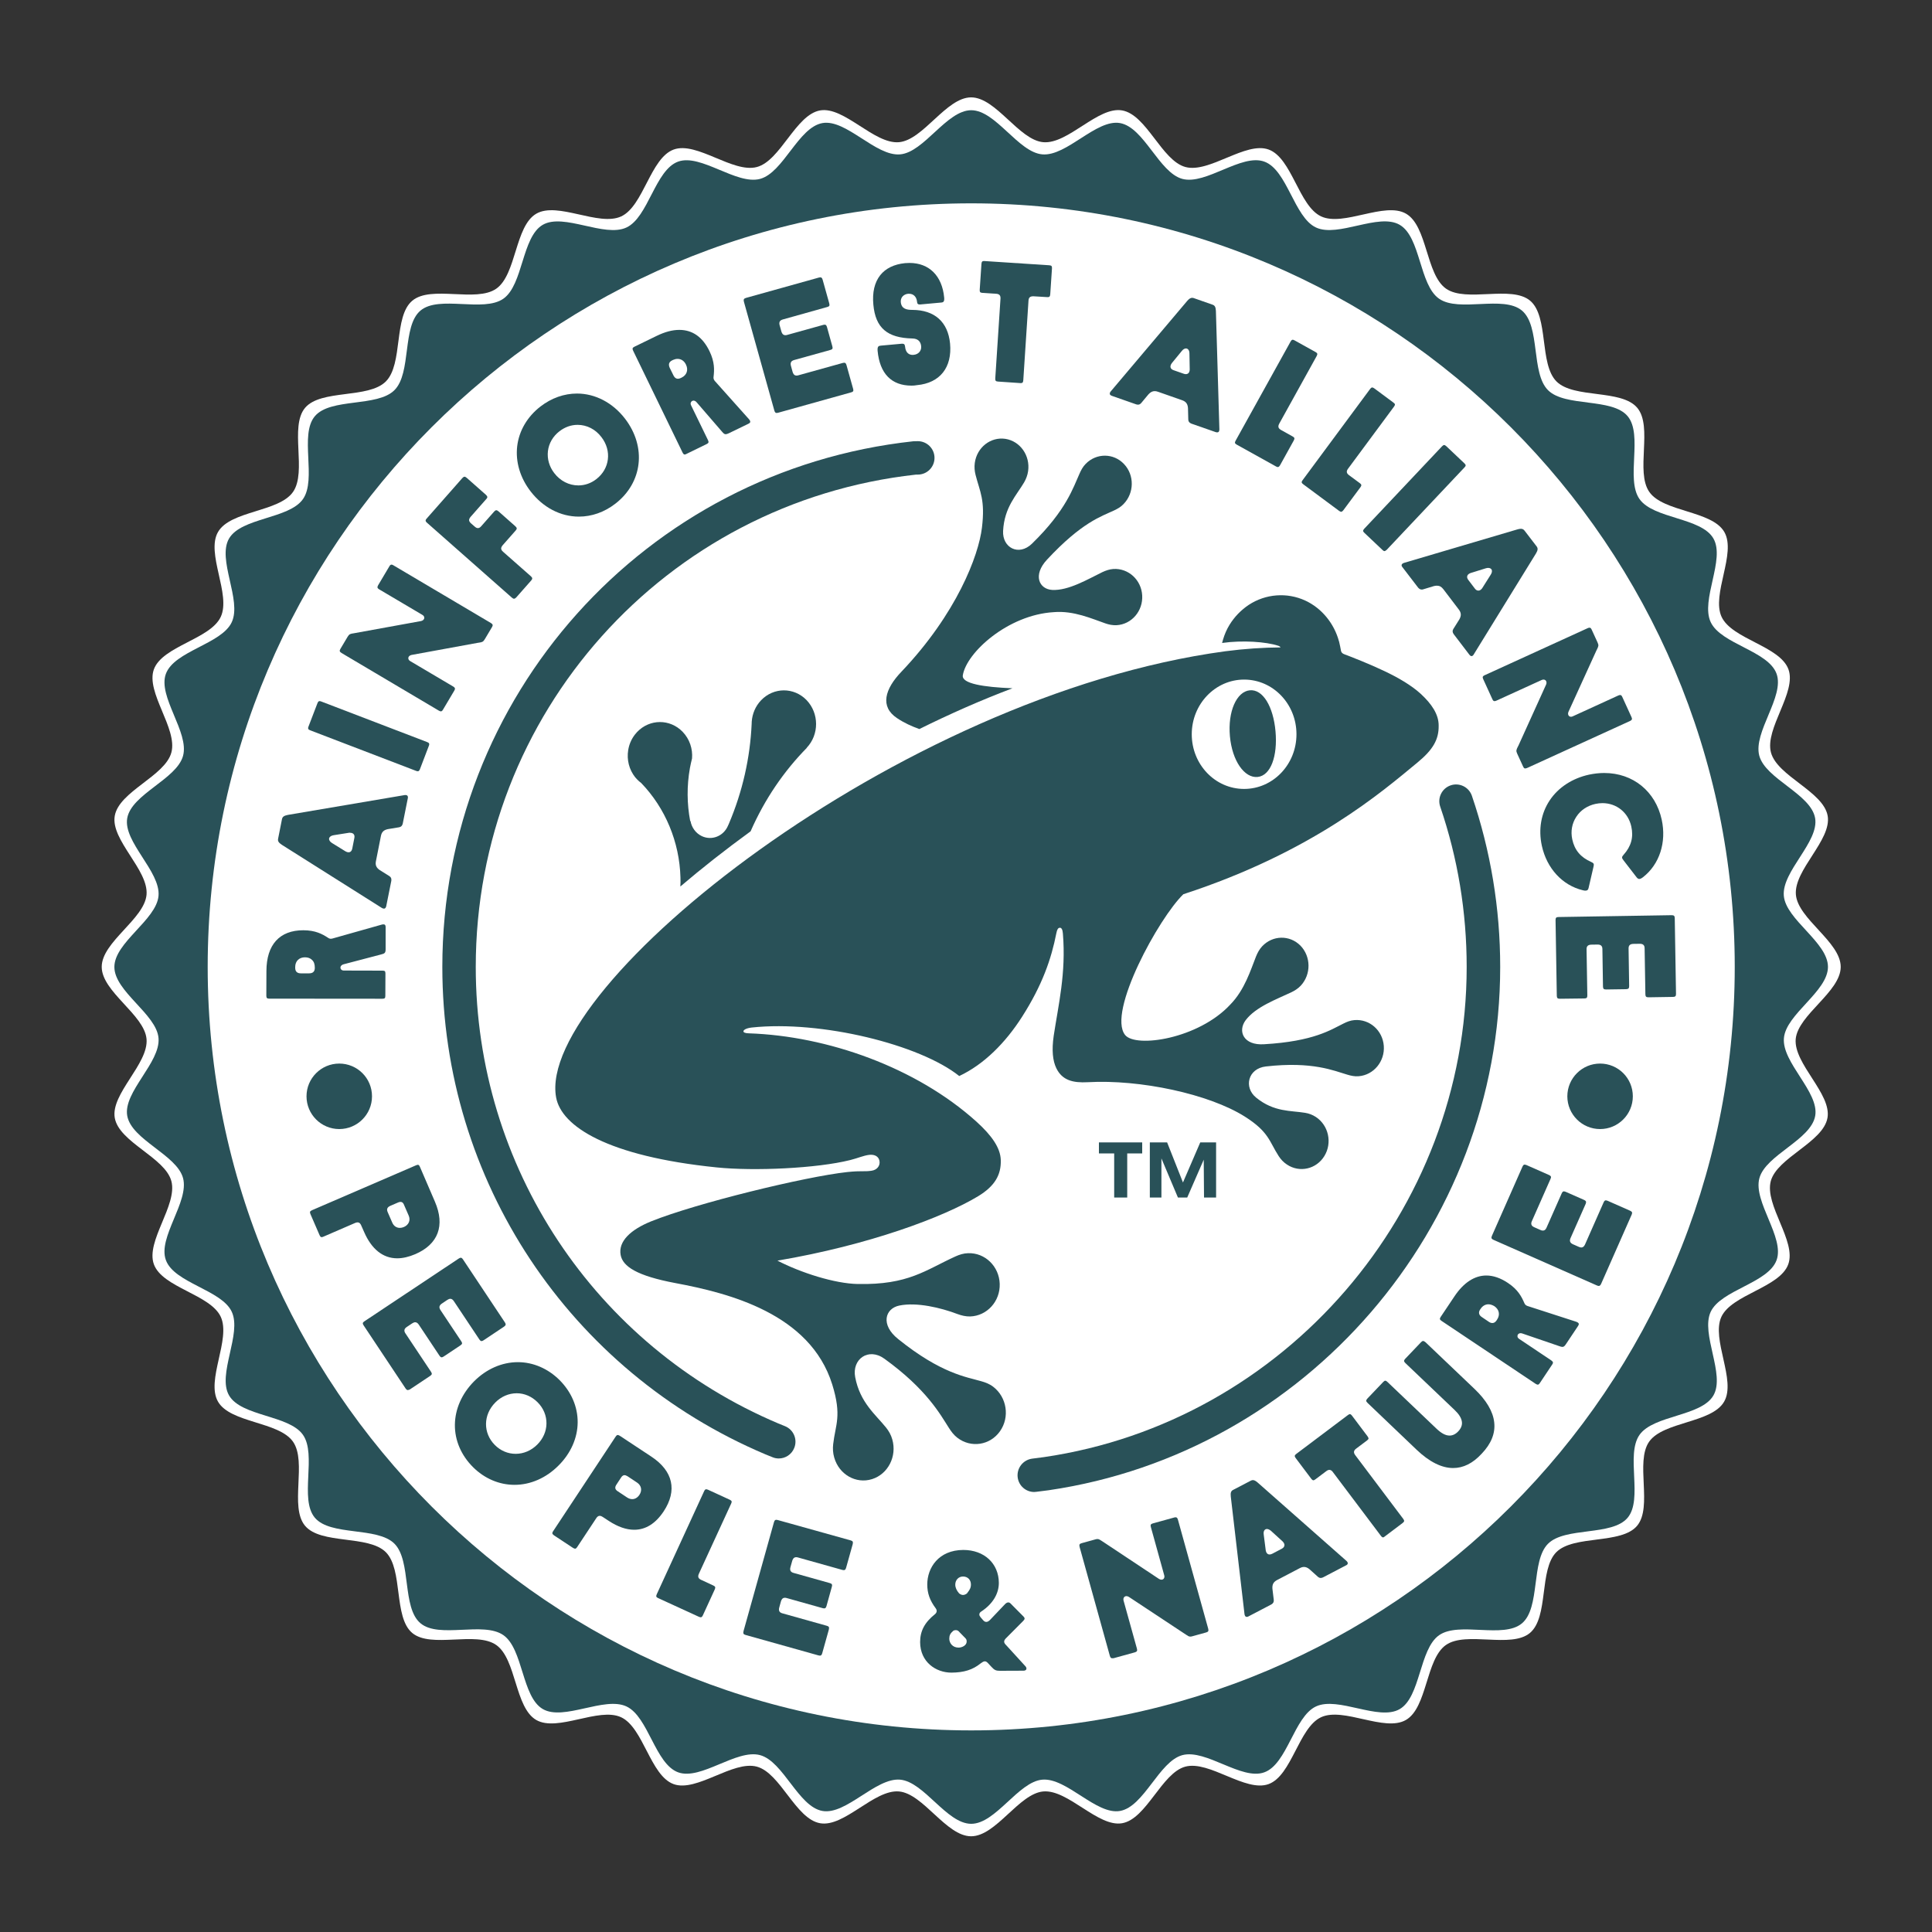
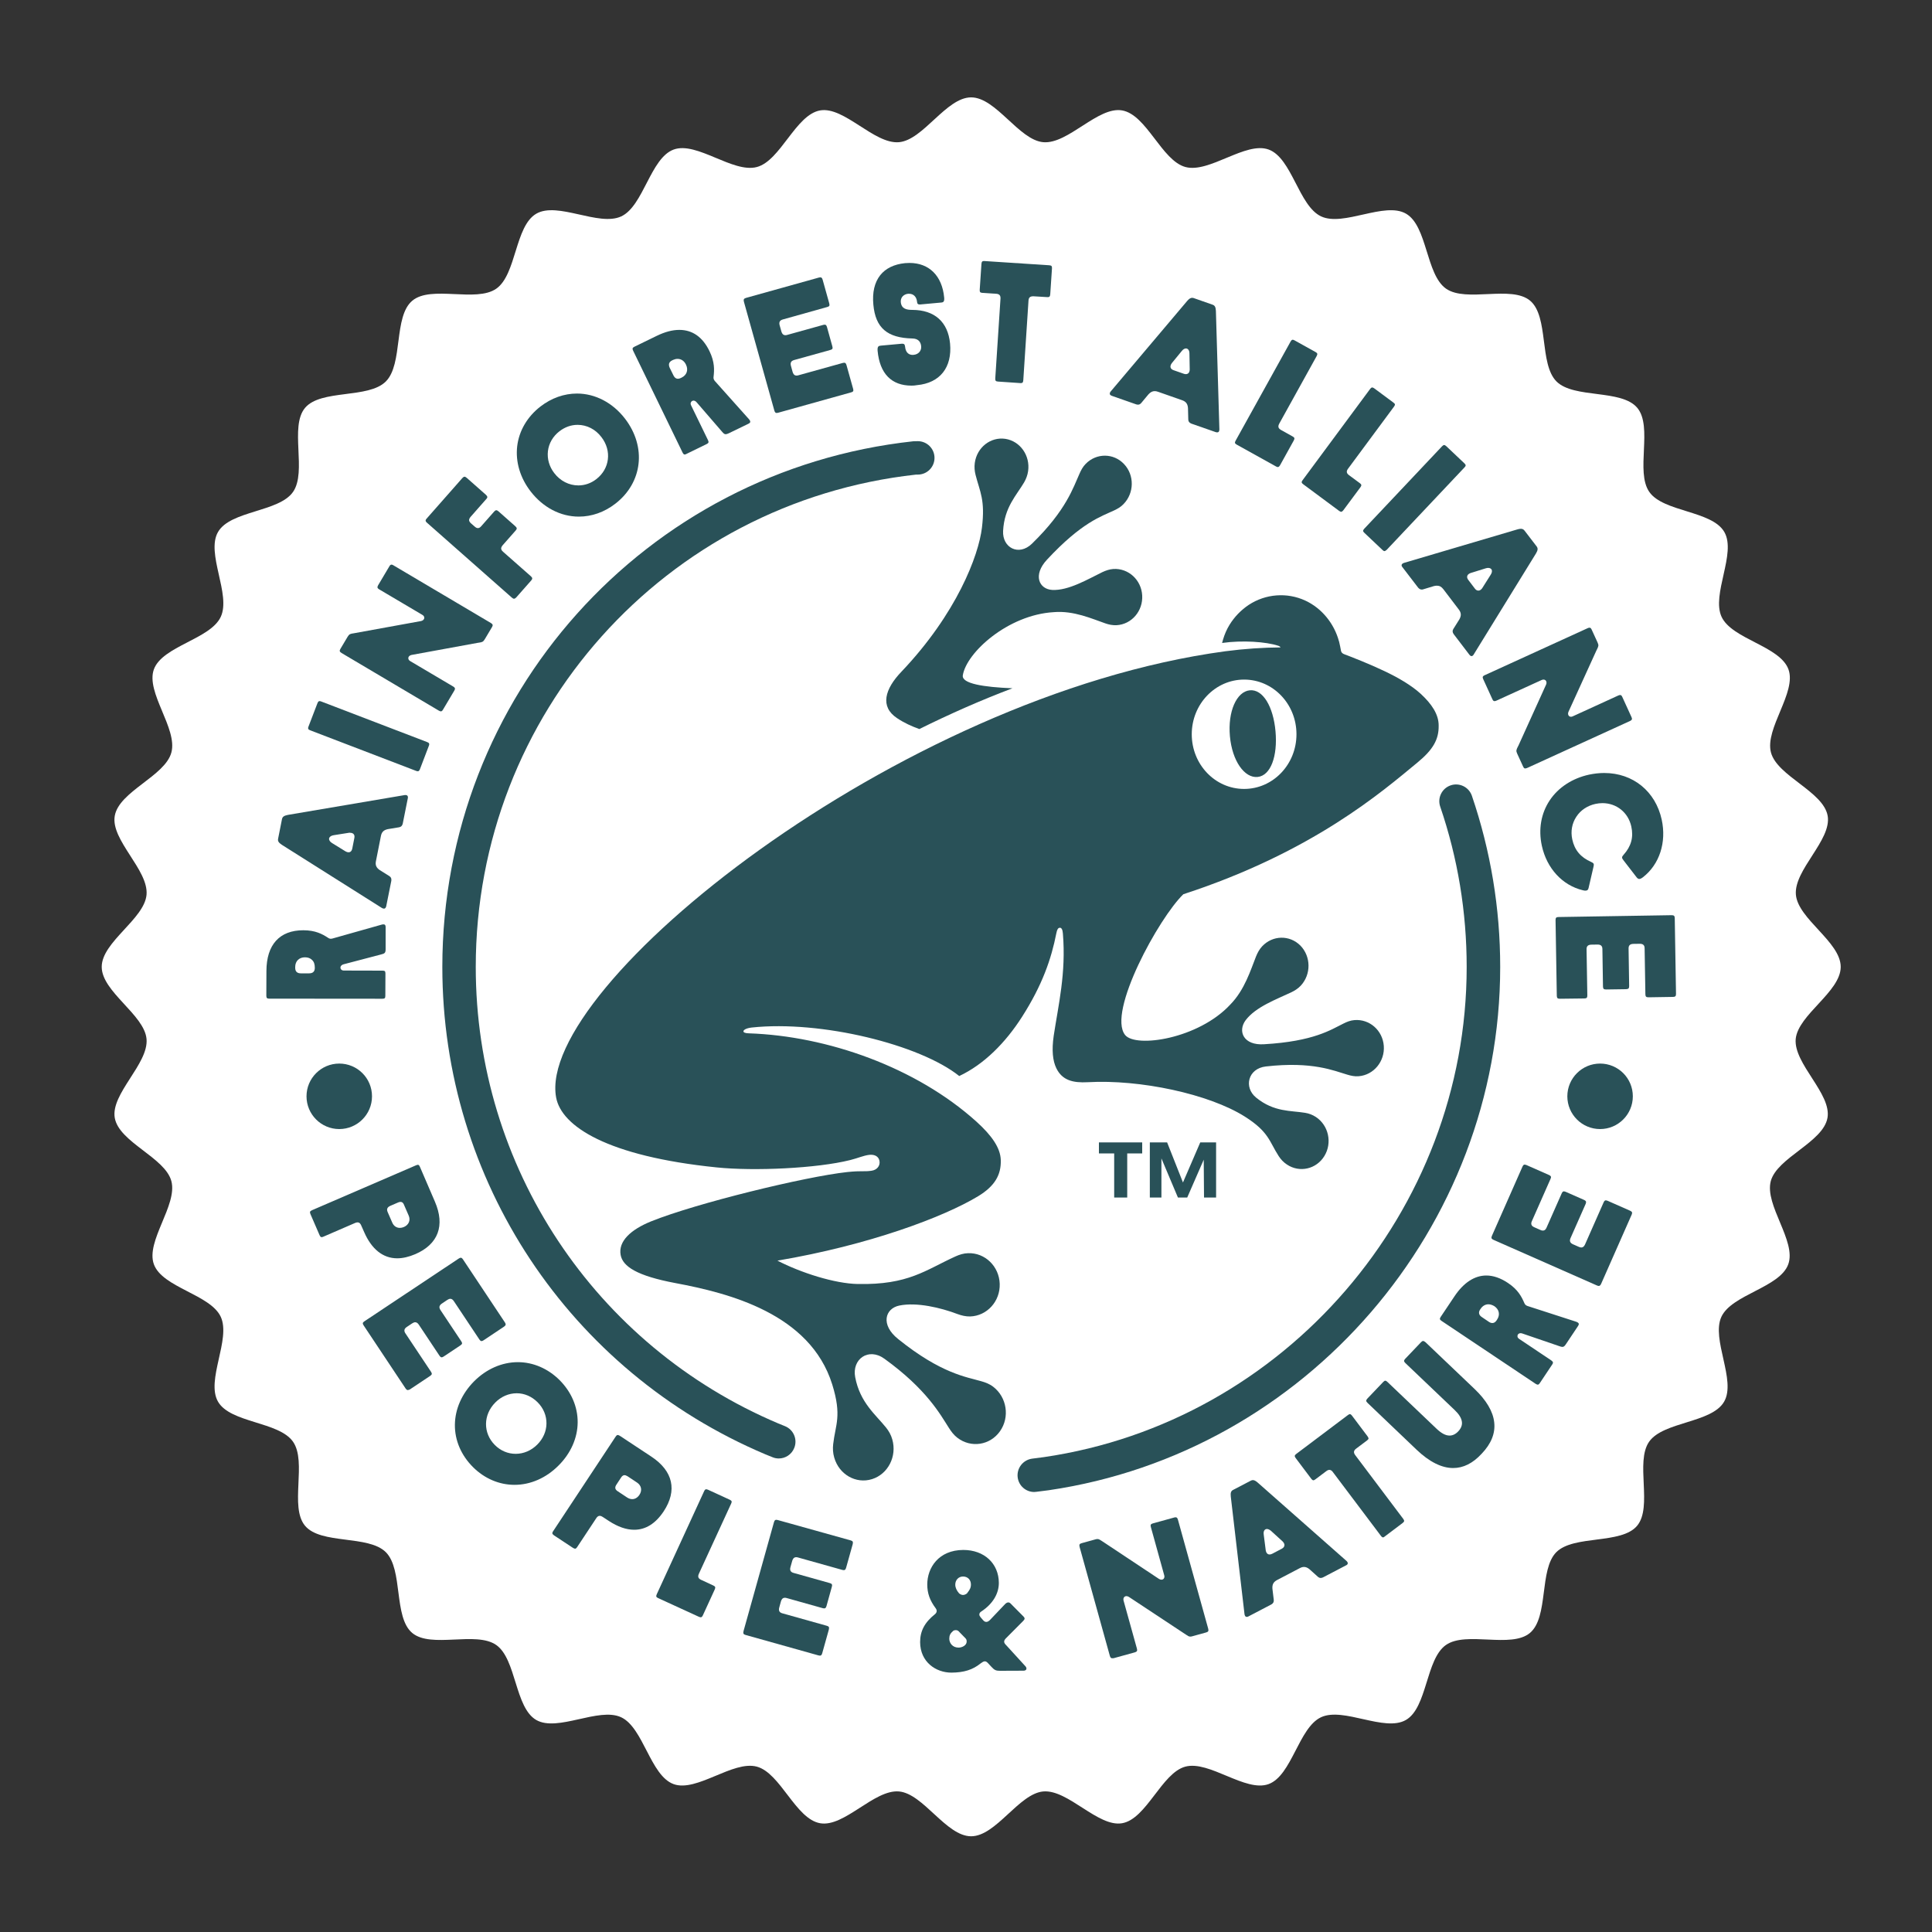
<svg xmlns="http://www.w3.org/2000/svg" version="1.1" id="Layer_1" x="0px" y="0px" viewBox="0 0 200 200" style="enable-background:new 0 0 200 200;" xml:space="preserve">
  <rect x="0" y="0" width="200" height="200" fill="#333333" stroke="none" />
  <style type="text/css">
	.st0{fill:#EC6828;}
	.st1{fill:#ED692A;}
	.st2{fill:#ED6928;}
	.st3{fill:#EE763C;}
	.st4{fill:#ED6B2D;}
	.st5{fill:#EE753B;}
	.st6{fill:#E52527;}
	.st7{fill:#77CCF4;}
	.st8{fill:#4A96D2;}
	.st9{fill:#FFFFFF;}
	.st10{fill:#295158;}
</style>
  <g>
    <g>
      <path class="st0" d="M-288.27,106.37c-0.24-4.3-0.21-4.27-4.52-3.95c-0.93,0.07-1.16,0.37-1.11,1.28c0.19,2.9,0.32,5.8,0.4,8.71    c0.06,2.59,0.01,5.17,0.01,7.69c-0.06-0.08-0.22-0.28-0.35-0.5c-3.06-5.26-6.26-10.42-9.48-15.58c-0.83-1.33-1.86-1.01-2.92-0.91    c-1.22,0.12-0.71,1.16-0.72,1.79c-0.2,9.26,0.2,18.52,0.39,27.77c0.03,1.43-0.44,3.28,0.46,4.19c0.85,0.85,2.68,0.1,4.06,0.29    c1.67,0.22,1.94-0.45,1.79-1.97c-0.52-5.03-0.74-10.08-0.68-15.23c2.64,4.61,5.68,9.01,7.59,13.94c0.97,2.5,2.24,3.4,4.72,3.34    c0.95-0.02,1.33-0.1,1.29-1.18C-287.71,126.18-287.7,116.27-288.27,106.37z" />
      <path class="st0" d="M-352.39,88.1c0.12,3.23,0.16,3.22,3.55,3.22c2.86,0,2.77,0.01,2.56-2.86c-0.36-4.76-0.59-9.52-0.87-14.28    c0.16-0.04,0.33-0.08,0.49-0.12c2.48,4.88,5.64,9.42,7.61,14.54c0.76,1.97,1.75,2.88,3.79,2.73c0.16-0.01,0.33-0.01,0.48,0.03    c1.2,0.26,1.56-0.17,1.51-1.43c-0.4-9.96-0.36-19.93-0.95-29.88c-0.21-3.62-0.17-3.62-3.85-3.39c-0.22,0.01-0.43,0.04-0.65,0.02    c-0.85-0.08-1.12,0.29-1.07,1.14c0.14,2.47,0.24,4.95,0.28,7.43c0.05,3.02,0.01,6.04,0.01,8.98c-0.22-0.37-0.54-0.91-0.86-1.45    c-2.88-4.99-5.96-9.86-9-14.75c-0.83-1.33-1.87-0.73-2.85-0.66c-1.16,0.08-0.67,1.06-0.68,1.64    C-353.01,68.71-352.74,78.41-352.39,88.1z" />
      <path class="st0" d="M-371.39,127.78c0.54-2.96-1.35-7.26-5.12-7.83c-1-0.15-1.95-0.59-2.91-0.95c-0.36-0.14-0.98-0.03-1-0.62    c-0.02-0.51,0.53-0.63,0.86-0.87c0.92-0.66,1.87-1.27,2.8-1.92c3.03-2.1,3.48-5.41,0.77-7.9c-3.17-2.91-6.78-5.12-11.35-5.04    c-0.48,0.01-0.95,0.01-1.42-0.19c-1.51-0.63-1.75-0.45-1.75,1.18c0,5.28,0,10.55,0,15.83c0.16,0,0.33,0,0.49,0    c0,5.44,0.02,10.88-0.02,16.31c-0.01,1.14,0.38,1.46,1.5,1.39c2.96-0.17,5.93-0.35,8.88-0.27c3.29,0.09,5.39-1.56,6.9-4.19    C-371.88,131.22-371.69,129.47-371.39,127.78z M-385.26,112.73c-0.08-0.36-0.01-0.75-0.01-1.17c0.15-0.85-0.53-2.26,0.33-2.53    c0.63-0.2,1.79,0.81,2.51,1.49c0.85,0.8,0.6,1.92,0.12,2.84c-0.49,0.93-1.44,1.44-2.43,1.24    C-385.77,114.39-385.12,113.37-385.26,112.73z M-380.28,128.52c-0.41,1.35-0.92,2.55-2.6,2.66c-0.54,0.04-1.07,0.15-2.05,0.29    c-0.22,0.05-0.4-0.3-0.39-0.9c0.02-1.83,0.01-3.66,0.01-5.49c0-0.43,0.09-0.79,0.63-0.65c1.14,0.3,2.39,0.47,3.28,1.26    C-380.62,126.39-379.9,127.27-380.28,128.52z" />
-       <path class="st0" d="M-378.22,91.29c1.39-0.14,2.8-0.16,4.2-0.12c0.91,0.03,1.34-0.29,1.59-1.17c0.54-1.91,1.23-3.79,1.76-5.7    c0.28-1.01,0.79-1.37,1.82-1.32c1.55,0.08,3.46-0.52,4.58,0.17c1.23,0.76,1,2.91,1.55,4.41c0.07,0.2,0.08,0.42,0.14,0.63    c0.84,3.12,0.84,3.12,4.07,3.19c0.49,0,0.97-0.01,1.46,0c2,0.03,2.08,0.01,1.59-1.99c-2.37-9.83-4.77-19.65-7.2-29.46    c-0.32-1.29-0.06-3.12-1.05-3.74c-1.05-0.67-2.7,0.11-4.09,0.19c-0.86,0.05-1.18,0.39-1.42,1.19c-0.72,2.42-1.54,4.81-2.32,7.22    c-2.72,8.28-5.37,16.57-7.79,24.94C-379.64,90.86-379.67,91.44-378.22,91.29z M-368.07,72.83c0.22-1,0.41-2,0.6-3    c0.08-0.45,0.2-0.85,0.76-0.86c0.48-0.01,0.66,0.32,0.74,0.7c0.39,1.73,0.78,3.46,1.12,5.2c0.25,1.26-0.77,0.39-1.07,0.64    C-368.65,75.42-368.65,75.42-368.07,72.83z" />
      <path class="st0" d="M-309.58,117.78c0-0.96,0.02-2.46,0-3.97c-0.1-5.84-3.46-10.07-9.1-11.51c-2.94-0.75-5.56,0.14-7.23,2.59    c-3.03,4.46-4.57,9.38-4.01,14.79c0.44,4.22,1.01,8.44,2.24,12.53c0.36,1.21,0.99,2.18,1.88,3.12c1.94,2.06,4.31,2.08,6.85,2.01    c2.37-0.06,4.06-1.05,5.45-2.91C-309.9,129.63-308.44,124.29-309.58,117.78z M-315.07,124.09c-0.24,2.1-1.04,3.93-2.65,5.35    c-1.55,1.37-3.31,1.09-4.54-0.55c-2.19-2.93-2.12-6.33-2.24-10.12c-0.34-3.03,0.72-6.05,2.63-8.84c0.73-1.06,1.71-1.09,2.65-0.49    c2.46,1.58,4.06,3.6,4.2,6.79C-314.89,118.86-314.78,121.47-315.07,124.09z" />
      <path class="st0" d="M-366.09,102.72c-1.15-0.02-1.43,0.39-1.42,1.49c0.05,5.22,0.02,10.45,0.02,15.67c0.09,0,0.18,0,0.26,0    c0,5.33,0.03,10.66-0.02,15.99c-0.01,1.05,0.28,1.41,1.35,1.38c2.37-0.07,4.74,0.04,7.11-0.01c1.38-0.03,3.19,0.67,4.02-0.2    c0.83-0.87,0.04-2.67,0.23-4.05c0.15-1.09-0.37-1.26-1.28-1.24c-1.35,0.03-2.69-0.03-4.04-0.04c-0.96,0-1.48-0.31-1.44-1.42    c0.06-1.72-0.04-3.44-0.07-5.17c-0.03-2.23-0.03-2.23,2.27-2.43c0.64-0.06,1.28-0.18,1.93-0.22c0.46-0.03,0.69-0.2,0.68-0.68    c-0.03-1.5,0.4-3.23-0.22-4.43c-0.46-0.91-2.29-0.04-3.5-0.19c-0.16-0.02-0.32-0.01-0.48,0.01c-0.85,0.11-1.16-0.28-1.14-1.11    c0.04-1.51,0.03-3.02,0.03-4.52c0.01-3.25,0.01-3.25,3.2-3.32c4.01-0.08,3.98-0.08,4-4.14c0.01-1.05-0.27-1.43-1.34-1.41    C-359.3,102.74-362.7,102.77-366.09,102.72z" />
      <path class="st0" d="M-281.85,90.44c-0.08-1.02-0.25-2.07-0.09-3.06c0.21-1.35-0.37-1.56-1.49-1.51c-1.29,0.06-2.59-0.04-3.88,0    c-0.98,0.03-1.33-0.35-1.31-1.32c0.02-1.29-0.11-2.58-0.15-3.87c-0.11-3.53-0.1-3.52,3.45-3.93c0.49-0.06,1.26,0.11,1.35-0.58    c0.19-1.54,0.59-3.23-0.05-4.6c-0.37-0.8-1.89-0.15-2.88-0.25c-0.43-0.04-0.86-0.03-1.29,0.01c-0.76,0.07-1.06-0.21-1.03-1    c0.05-1.45,0.02-2.91,0.02-4.36c0-3.39,0-3.37,3.29-3.58c1.22-0.08,2.84,0.44,3.57-0.33c0.8-0.84,0.15-2.46,0.3-3.73    c0.14-1.15-0.35-1.49-1.44-1.5c-3.34-0.04-6.68-0.04-10.02,0.13c-1.09,0.05-1.47,0.33-1.43,1.49c0.11,3.66,0.11,7.33,0.13,10.99    c0.05,6.84,0.12,13.68,0.11,20.53c0,1.13,0.29,1.5,1.44,1.43c1.67-0.1,3.34-0.02,5.01-0.02c0,0.01,0,0.02,0,0.03    c0.86,0,1.73-0.01,2.59,0c0.92,0.01,1.84-0.03,2.74,0.1C-281.98,91.64-281.79,91.26-281.85,90.44z" />
      <path class="st0" d="M-327.25,63.9c0.05,0,0.11,0.01,0.16,0c1.3-0.21,1.63,0.39,1.65,1.63c0.1,7,0.27,13.99,0.44,20.99    c0.04,1.55-0.39,3.64,0.42,4.51c0.97,1.03,3.04,0,4.63,0.09c1.02,0.06,1.25-0.38,1.24-1.33c-0.05-4.09-0.02-8.18-0.02-12.27    c-0.18,0-0.35,0-0.53,0c0-4.04,0.02-8.07-0.02-12.1c-0.01-0.85,0.14-1.26,1.1-1.28c1.29-0.02,2.57-0.24,3.86-0.27    c1.11-0.02,1.69-0.31,1.55-1.59c-0.14-1.28-0.12-2.58-0.07-3.87c0.04-1.03-0.28-1.39-1.36-1.4c-4.68-0.04-9.37-0.19-14.05-0.26    c-3.03-0.05-3.03-0.02-3.02,3.04C-331.24,63.86-331.24,63.86-327.25,63.9z" />
      <path class="st0" d="M-338.15,135.51c-0.19-7.05-0.32-14.09-0.45-21.14c-0.03-1.39-0.63-3.11,0.14-4.08    c0.74-0.93,2.53-0.42,3.86-0.54c2.4-0.22,2.4-0.21,2.37-2.55c-0.01-0.86-0.11-1.73-0.02-2.58c0.14-1.37-0.3-1.93-1.77-1.87    c-2.42,0.11-4.84,0.03-7.27,0.03c0-0.09,0-0.18,0-0.28c-1.99,0-3.98,0-5.97,0c-3.44-0.01-3.44-0.01-3.42,3.35    c0.02,3.87,0.02,3.94,3.91,3.86c1.49-0.03,1.88,0.43,1.91,1.89c0.13,8.07,0.4,16.14,0.55,24.21c0.02,1.19,0.36,1.47,1.49,1.3    c1.06-0.16,2.15-0.18,3.22-0.13C-338.49,137.03-338.11,136.66-338.15,135.51z" />
      <path class="st0" d="M-313.08,86.46c0.04,1.4,0.07,2.8,0.01,4.2c-0.04,0.85,0.33,1.22,1.06,1.55c4.45,2,9.03,0.98,12.45-2.71    c1.31-1.42,2.02-2.95,1.98-4.92c-0.07-4.3-0.02-8.61-0.02-12.92c-0.14,0-0.28,0-0.42,0c0-4.68-0.03-9.36,0.02-14.04    c0.01-1.18-0.32-1.49-1.48-1.26c-1.21,0.24-2.46,0.35-3.69,0.36c-0.99,0.01-1.31,0.34-1.21,1.33c0.21,2.03,0.32,4.08,0.47,6.11    c0.42,5.91,0.77,11.82,0.82,17.74c0.02,2.82-1.82,4.87-4.55,5.18c-1.57,0.18-2.96-0.52-4.26-1.28    C-312.86,85.23-313.11,85.43-313.08,86.46z" />
      <path class="st0" d="M-382.23,89.06c1-1.15,1.5-2.39,1.55-3.93c0.23-7.97-0.2-15.92-0.36-23.88c-0.03-1.65,0.66-3.98-0.38-4.77    c-0.99-0.74-3.17,0.11-4.83,0.26c-0.11,0.01-0.22,0.03-0.32,0.02c-0.72-0.04-0.91,0.3-0.86,0.99c0.24,3.16,0.48,6.33,0.65,9.5    c0.25,4.84,0.54,9.67,0.62,14.51c0.07,4.09-3.38,6.3-7.22,4.79c-0.84-0.33-1.63-0.76-2.65-1.24c0,1.92,0.05,3.67-0.02,5.42    c-0.03,0.87,0.36,1.21,1.08,1.52C-390.36,94.27-385.73,93.11-382.23,89.06z" />
      <path class="st0" d="M-366.52,161.35c-0.01-0.43,0.19-1.03-0.6-1.07c-0.6-0.03-1.15-0.08-1.44,0.68    c-0.38,0.96-0.89,1.88-1.45,3.04c-0.63-1.11-1.18-1.97-1.61-2.88c-0.34-0.72-0.87-0.89-1.57-0.79c-0.84,0.12-0.56,0.8-0.56,1.27    c0.01,3.07,0.08,6.13,0.09,9.2c0,0.78,0.15,1.16,1.05,1.17c1.05,0.01,0.92-0.61,0.91-1.26c-0.01-1.68,0-3.36,0-5.32    c0.72,0.79,1.21,1.34,1.73,1.92c0.47-0.61,0.88-1.15,1.51-1.97c0.1,2.05,0.2,3.75,0.26,5.44c0.02,0.68-0.01,1.25,0.99,1.23    c1.02-0.03,0.93-0.62,0.91-1.29C-366.36,167.58-366.43,164.46-366.52,161.35z" />
      <path class="st0" d="M-331.96,157.2c0.56,0,0.48-0.48,0.47-0.84c-0.12-3.28,0.03-6.56-0.29-9.83c-0.06-0.61-0.04-1.16-0.95-1.11    c-0.9,0.05-0.85,0.57-0.85,1.2c-0.01,1.44,0.24,2.89-0.05,4.53c-1.09-1.75-2.06-3.3-3.02-4.86c-0.25-0.4-0.53-0.68-1.04-0.57    c-0.45,0.09-0.36,0.47-0.36,0.77c0.03,3.28,0.09,6.56,0.11,9.84c0.01,1,0.69,0.88,1.34,0.91c0.82,0.04,0.83-0.45,0.79-1.04    c-0.11-1.44-0.21-2.89-0.31-4.34c0.12-0.05,0.24-0.09,0.36-0.14c0.81,1.55,1.69,3.07,2.41,4.66    C-333.03,157.07-332.56,157.2-331.96,157.2z" />
      <path class="st0" d="M-309.5,161.02c-0.07-0.79-0.48-0.79-1.07-0.79c-0.71,0-0.74,0.41-0.74,0.95c0.02,1.5,0.01,3.01,0.01,4.81    c-1.08-1.74-2.04-3.27-2.98-4.81c-0.27-0.43-0.54-0.84-1.14-0.64c-0.49,0.17-0.33,0.62-0.33,0.96c0.02,3.12,0.09,6.23,0.07,9.35    c-0.01,1.04,0.55,1.05,1.32,1.08c0.95,0.03,0.87-0.52,0.83-1.14c-0.08-1.4-0.42-2.79-0.09-4.61c0.99,1.9,1.85,3.43,2.58,5.02    c0.29,0.63,0.69,0.71,1.25,0.71c0.55,0,0.59-0.35,0.58-0.75C-309.28,167.79-309.19,164.4-309.5,161.02z" />
      <path class="st0" d="M-324.93,156.03c1.05-1.55,1.43-3.22,1.12-5.21c0-0.55,0.04-1.25-0.01-1.95c-0.13-1.67-1.51-3.18-3.11-3.47    c-1.79-0.32-2.5,0.88-3.11,2.2c-1.16,2.53-0.52,5.05,0.03,7.58c0.24,1.12,0.9,1.87,1.99,2.08    C-326.79,157.49-325.71,157.17-324.93,156.03z M-328.6,153.31c-0.19-0.66-0.18-1.38-0.29-2.35c-0.06-0.44,0.07-1.13,0.33-1.78    c0.23-0.57,0.38-1.43,1.14-1.38c0.77,0.04,1.39,0.7,1.57,1.44c0.34,1.36,0.41,2.77,0.02,4.14c-0.21,0.71-0.58,1.47-1.52,1.41    C-328.19,154.74-328.42,153.96-328.6,153.31z" />
      <path class="st0" d="M-349.73,148.75c-0.16-1.56-1.58-3.05-3.08-3.34c-1.78-0.34-2.5,0.82-3.13,2.16    c-1.21,2.59-0.52,5.16,0.05,7.73c0.25,1.12,0.96,1.81,2.07,1.98c1.12,0.16,2.12-0.07,2.85-1.09c1.13-1.57,1.57-3.28,1.25-5.29    C-349.72,150.25-349.66,149.49-349.73,148.75z M-352.01,154c-0.31,0.45-0.63,0.87-1.28,0.81c-0.58-0.06-0.84-0.48-1-0.93    c-0.56-1.55-0.75-3.14-0.17-4.72c0.21-0.57,0.39-1.42,1.16-1.35c0.77,0.07,1.34,0.72,1.56,1.47c0.19,0.66,0.18,1.38,0.25,2.07    C-351.65,152.23-351.44,153.19-352.01,154z" />
      <path class="st0" d="M-316.06,148.79c-0.14-1.59-1.5-3.06-3.03-3.37c-1.77-0.36-2.53,0.77-3.16,2.11    c-1.21,2.58-0.55,5.16,0.02,7.73c0.25,1.12,0.94,1.83,2.04,2.01c1.18,0.19,2.21-0.1,2.96-1.18c1.12-1.59,1.48-3.31,1.17-5.35    C-316.05,150.19-316,149.49-316.06,148.79z M-318.06,153.43c-0.19,0.67-0.56,1.36-1.39,1.38c-0.88,0.02-1.17-0.75-1.35-1.39    c-0.22-0.76-0.22-1.59-0.34-2.62c0.09-0.42,0.16-1.07,0.38-1.66c0.21-0.57,0.38-1.43,1.17-1.33c0.75,0.09,1.37,0.73,1.54,1.48    C-317.74,150.66-317.66,152.07-318.06,153.43z" />
      <path class="st0" d="M-365.78,152.39c-0.59-0.77-1.25-1.49-1.79-2.29c-0.5-0.74-1.79-1.58-0.74-2.42    c0.98-0.78,1.45,0.62,2.02,1.25c0.25,0.27,0.5,0.71,0.87,0.25c0.33-0.41,1.15-0.54,0.91-1.32c-0.35-1.16-2.24-2.51-3.48-2.52    c-2.52-0.01-3.75,1.94-2.54,4.16c0.75,1.36,1.73,2.6,2.58,3.9c0.2,0.3,0.5,0.6,0.19,1.01c-0.28,0.37-0.65,0.37-1.01,0.2    c-0.29-0.13-0.61-0.29-0.79-0.53c-0.6-0.83-0.98-0.15-1.43,0.16c-0.74,0.52-0.22,0.89,0.17,1.26c0.31,0.3,0.6,0.62,0.94,0.89    c1.49,1.21,2.83,1.25,3.9,0.15C-364.64,155.17-364.58,153.95-365.78,152.39z" />
      <path class="st0" d="M-344.47,160.07c-2.39,0.04-3.63,2-2.48,4.12c0.76,1.41,1.78,2.69,2.66,4.03c0.2,0.3,0.44,0.64,0.08,1.01    c-0.32,0.33-0.7,0.25-1.04,0.09c-0.28-0.13-0.58-0.31-0.76-0.55c-0.58-0.78-0.89-0.06-1.28,0.2c-0.51,0.33-0.6,0.7-0.09,1.14    c0.45,0.38,0.84,0.84,1.31,1.19c1.41,1.05,2.6,1.05,3.63,0.07c1.36-1.31,1.48-2.6,0.33-4.12c-0.65-0.86-1.36-1.67-2-2.53    c-0.51-0.69-1.6-1.53-0.59-2.3c0.92-0.7,1.38,0.57,1.93,1.16c0.27,0.29,0.49,0.87,0.97,0.32c0.34-0.39,1.16-0.52,0.85-1.35    C-341.39,161.36-343.25,160.05-344.47,160.07z" />
      <path class="st1" d="M-318.06,170.1c-0.62-0.01-1.43,0.1-1.27-0.93c0.12-0.79-0.74-2.09,1.01-2.14c0.74-0.02,0.57-0.63,0.6-1.09    c0.03-0.52-0.18-0.84-0.74-0.78c-1.69,0.18-0.99-1.09-1.12-1.84c-0.2-1.18,0.61-1.16,1.39-1.11c0.7,0.04,1.11-0.13,1.1-0.96    c-0.01-0.83-0.44-0.99-1.13-0.97c-0.75,0.02-1.51,0.06-2.26,0.02c-0.89-0.05-1.08,0.39-1.06,1.17c0.04,1.5,0.01,3.01,0.01,4.51    c0.01,0,0.02,0,0.03,0c0,0.91-0.01,1.83,0,2.74c0.03,3.37,0.03,3.37,3.36,3.25c0.56-0.02,1.06,0.06,1.07-0.78    C-317.05,170.43-317.3,170.1-318.06,170.1z" />
      <path class="st1" d="M-347.07,156.03c0-0.91,0.05-1.83-0.06-2.73c-0.13-1.09,0.34-1.47,1.34-1.41c1.4,0.08,2.01-0.74,2.28-1.99    c0.31-1.42,0.05-2.7-1.06-3.66c-1.13-0.98-2.55-0.64-3.87-0.61c-0.59,0.01-0.51,0.59-0.51,1.01c-0.01,1.61,0,3.22,0,4.83    c0.03,0,0.07,0,0.1,0c0,1.55,0,3.11,0,4.66c0,0.66-0.09,1.27,0.95,1.24C-346.81,157.33-347.07,156.63-347.07,156.03z     M-346.48,147.34c0.8,0.08,1.38,0.52,1.35,1.49c-0.03,0.86-0.43,1.28-1.26,1.35c-1.33,0.11-0.57-0.97-0.89-1.39    C-347.05,148.21-347.64,147.23-346.48,147.34z" />
      <path class="st1" d="M-329.75,170.1c-0.68,0.01-1.4-0.02-1.21-0.98c0.15-0.74-0.75-2,0.9-2.07c0.72-0.03,0.71-0.49,0.71-1    c0-0.45-0.01-0.94-0.63-0.89c-1.89,0.17-1.13-1.24-1.22-2.07c-0.14-1.19,0.82-0.86,1.44-0.89c0.59-0.03,1.04-0.06,1.04-0.85    c0-0.73-0.22-1.12-1.01-1.08c-0.75,0.03-1.51,0.06-2.26,0.01c-0.93-0.06-1.21,0.35-1.18,1.24c0.06,1.5,0.02,3.01,0.02,4.52    c0.02,0,0.03,0,0.05,0c0,0.91-0.01,1.83,0,2.74c0.04,3.25,0.05,3.25,3.27,3.18c0.61-0.01,1.16,0.09,1.16-0.85    C-328.68,170.29-329.06,170.09-329.75,170.1z" />
      <path class="st0" d="M-335.58,161.08c-1.14-1.06-2.61-0.83-4-0.73c-0.61,0.05-0.41,0.66-0.42,1.05c-0.02,1.56-0.01,3.12-0.01,4.68    c0.01,0,0.02,0,0.03,0c0,1.72,0.02,3.44-0.01,5.16c-0.01,0.69,0.23,0.96,0.94,0.92c0.64-0.04,1.01-0.2,0.96-0.94    c-0.07-0.96,0.01-1.95-0.13-2.9c-0.16-1.12,0.02-1.75,1.35-1.65c1.29,0.09,1.94-0.72,2.23-1.89    C-334.27,163.37-334.5,162.08-335.58,161.08z M-337.64,164.94c-1.29,0.07-0.4-0.96-0.8-1.28c0.28-0.59-0.39-1.55,0.75-1.54    c0.81,0.01,1.48,0.39,1.53,1.32C-336.13,164.43-336.67,164.89-337.64,164.94z" />
      <path class="st1" d="M-359.49,149.27c-0.02-0.81,0.06-1.41,1.08-1.3c1.07,0.11,1-0.59,1.03-1.34c0.04-0.95-0.49-1.03-1.21-1.02    c-0.64,0.01-1.29-0.05-1.93-0.08c0-0.01,0-0.03,0-0.04c-0.65,0-1.29,0.03-1.94-0.01c-0.78-0.05-1.24,0.13-1.16,1.05    c0.06,0.73-0.17,1.61,1.08,1.43c0.91-0.13,0.88,0.49,0.89,1.11c0.06,2.36,0.15,4.73,0.21,7.09c0.02,0.67,0.08,1.15,0.97,1.04    c0.75-0.09,1.14-0.26,1.1-1.15C-359.47,153.78-359.43,151.52-359.49,149.27z" />
      <path class="st2" d="M-354.5,160.3c-0.59,0.02-1.19,0-1.78,0c0-0.02,0-0.03,0-0.05c-0.59,0-1.19-0.02-1.78,0.01    c-0.58,0.03-1.4-0.28-1.33,0.83c0.05,0.76-0.26,1.75,1.08,1.65c0.92-0.07,0.86,0.53,0.88,1.15c0.06,2.21,0.14,4.42,0.22,6.62    c0.02,0.72-0.19,1.51,1.09,1.44c1.15-0.06,0.96-0.72,0.95-1.41c-0.02-2.21-0.03-4.42-0.08-6.63c-0.01-0.66,0.01-1.19,0.89-1.14    c0.99,0.06,1.25-0.44,1.23-1.39C-353.16,160.33-353.74,160.28-354.5,160.3z" />
      <path class="st2" d="M-308.4,152.66c-0.06,0-0.12,0-0.18,0c0-1.08,0.04-2.15-0.01-3.23c-0.05-0.92,0.02-1.62,1.22-1.48    c0.93,0.11,1-0.45,1-1.2c0-0.81-0.25-1.16-1.11-1.15c-1.29,0.02-2.58-0.09-3.87-0.12c-0.63-0.02-1.4-0.15-1.32,0.88    c0.06,0.73-0.25,1.75,1.12,1.59c0.93-0.11,0.86,0.61,0.87,1.18c0.06,2.26,0.08,4.52,0.15,6.78c0.02,0.55-0.32,1.38,0.85,1.29    c0.89-0.07,1.4-0.27,1.3-1.32C-308.47,154.81-308.4,153.73-308.4,152.66z" />
-       <path class="st0" d="M-361.73,170.09c-0.71,0.04-1.38-0.06-1.19-1.01c0.15-0.73-0.73-2,0.93-2.04c0.75-0.02,0.66-0.54,0.67-1.02    c0.01-0.45,0-0.92-0.63-0.88c-1.81,0.11-0.98-1.26-1.09-2.02c-0.18-1.16,0.75-0.93,1.4-0.93c0.65,0.01,0.96-0.15,0.97-0.9    c0.01-0.78-0.26-1.08-1.02-1.04c-0.64,0.04-1.29,0.06-1.94,0.01c-1-0.07-1.47,0.22-1.39,1.35c0.1,1.5,0.03,3.01,0.03,4.52    c0.01,0,0.02,0,0.04,0c0,0.91,0,1.83,0,2.74c0.01,3.13,0.01,3.14,3.18,3.06c0.5-0.01,1.09,0.21,1.12-0.7    C-360.62,170.42-360.9,170.05-361.73,170.09z" />
      <path class="st2" d="M-324.01,169.92c-0.97,0.15-1.13-0.4-1.14-1.23c-0.05-2.41-0.19-4.82-0.26-7.23c-0.02-0.69,0-1.22-0.98-1.22    c-0.94,0-1.03,0.42-1.01,1.18c0.1,2.79,0.12,5.57,0.23,8.36c0.09,2.17,0.12,2.16,2.29,2.23c0.27,0,0.54,0,0.8,0    c0.59-0.01,1.31,0.33,1.31-0.8C-322.77,170.26-322.99,169.76-324.01,169.92z" />
      <path class="st1" d="M-306.04,160.05c-0.38,0.35-1.88-0.85-1.8,0.81c0.11,2.52,0.41,5.04,0.66,7.55c0.05,0.47-0.06,1.16,0.82,1.09    c0.71-0.06,1-0.35,1.08-1.08c0.25-2.3,0.53-4.6,0.91-6.87C-304.14,160.28-304.26,159.55-306.04,160.05z" />
      <path class="st0" d="M-314.34,145.37c-0.86-0.08-0.82,0.46-0.81,1.01c0.01,3.34,0.04,6.68,0.03,10.01c0,0.64,0.11,1,0.88,0.97    c0.73-0.03,0.91-0.35,0.9-1c-0.02-1.67-0.01-3.34-0.01-5.01c-0.01,0-0.02,0-0.02,0c0-1.67-0.02-3.34,0.01-5.01    C-313.36,145.65-313.69,145.43-314.34,145.37z" />
      <path class="st3" d="M-306.05,170.11c-0.71,0.06-1.03,0.3-1.03,1.06c0,0.7,0.24,0.98,0.92,0.94c0.54-0.03,1.14,0.03,1-0.86    C-305.37,170.83-305.05,170.02-306.05,170.11z" />
    </g>
    <g>
      <path class="st0" d="M-209.23,63.86c0.02,0.02,0.03,0.04,0.05,0.05C-209.2,63.89-209.21,63.87-209.23,63.86z" />
      <path class="st0" d="M-202.33,49.95c-0.59-2.46-1.16-4.92-1.69-7.39c-0.14-0.66-0.47-1.47,0.14-2c1.53-1.34,0.77-2.36-0.31-3.45    c-0.6-0.61-1.12-1.31-1.66-1.98c-0.36-0.44-0.78-0.68-1.38-0.71c-1.24-0.06-2.47-0.21-3.71-0.27c-1.77-0.08-3.05,1.11-3.11,2.88    c-0.04,0.97,0.01,1.94-0.06,2.91c-0.08,0.99,0.07,1.78,1.07,2.26c0.4,0.19,0.87,0.4,0.68,1.09c-0.58,2.05-1.1,4.11-1.7,6.38    c-2.11-1.96-4.11-3.68-5.94-5.55c-1.58-1.6-3.32-2.58-5.61-2.77c-3.21-0.28-6.32-1.49-9.56-1.43c-3.66,0.07-7.32,0.41-10.98,0.62    c-0.61,0.03-1.17,0.1-1.62,0.57c-2.82,2.9-6.33,4.8-9.84,6.71c-0.88,0.48-1.53,1.13-2.1,1.95c-2.45,3.54-4.85,7.13-7.47,10.55    c-1.88,2.45-3.11,5.05-3.71,8.09c-0.59,2.98-0.61,5.75,1.15,8.32c0.83,1.22,1.12,2.39,0.14,3.65c-0.77,1-0.51,1.74,0.53,2.33    c0.4,0.23,0.76,0.55,1.12,0.81c0.5-0.34,0.44-0.82,0.51-1.22c0.19-1.09,0.61-1.41,1.68-0.81c1.12,0.62,2.37,1.03,3.52,1.6    c0.64,0.32,1.6,0.34,1.71,1.28c0.12,1-0.89,1.08-1.45,1.52c-1.13,0.89-2.6,1.33-3.41,2.65c-1.45,2.38-2.87,4.68-3.02,7.68    c-0.26,5.24-1.69,10.44-0.4,15.72c0.39,1.61,0.01,3.51,1.15,4.79c1.37,1.54,1.51,3.21,1.44,5.08c-0.03,0.88-0.26,1.81,0.33,2.66    c1.6,2.31,5.99,2.73,7.93,0.71c0.5,0.58-0.27,1.93,0.54,1.9c2.02-0.06,1.47,1.28,1.49,2.27c0.17,9.16,0.3,18.32,0.45,27.48    c0.01,0.8-0.15,1.6,1.17,1.58c1.81-0.03,1.95,0.36,0.94,1.94c-0.39,0.6-0.93,1.03-1.49,1.46c-2.06,1.6-4.29,2.85-6.76,3.7    c-1.11,0.38-1.99,3.72-1.11,4.07c2.03,0.81,4.12,1.94,6.31,1.8c3.86-0.24,7.69-0.94,11.55-1.37c0.97-0.11,1.16-0.53,1.04-1.36    c-0.24-1.7-0.46-3.41-0.68-5.12c-0.12-0.91-0.1-1.91-1.51-1.72c-0.43,0.06-0.44-0.33-0.49-0.67c-0.21-1.57,0.07-1.84,1.66-1.87    c0.75-0.01,1.81,0.69,2.03-0.94c0.86-6.51,1.82-13,2.5-19.54c0.48-4.6,1.08-9.19,1.82-13.76c0.18-1.11,0.92-1.07,1.61-1.16    c0.84-0.1,0.72,0.63,0.73,1.13c0.13,9.85,1.13,19.69,0.43,29.56c-0.21,3.01-0.17,3.01,2.86,3c-0.46,1.56-0.73,3.18-1.41,4.61    c-1.5,3.18-0.86,5.58,1.96,7.66c0.98,0.72,1.79,1.22,3.01,1.06c2.62-0.33,5.24-0.6,7.87-0.9c3.09-0.35,3.1-0.35,2.31-3.39    c-0.2-0.78-0.11-1.78-1.32-1.94c-2.23-0.31-3.66-1.86-5.17-3.34c-1.17-1.14-0.95-2.52-0.77-3.77c0.14-0.97,1.39-0.38,2.1-0.66    c0.25-0.1,0.53-0.12,0.79-0.15c3.69-0.49,3.67-0.49,3.83-4.27c0.45-10.33,1.09-20.66,1.22-31c0.01-0.93,0.26-1.45,1.19-1.78    c1.77-0.63,3.47-1.47,5.24-2.11c0.99-0.35,1.28-0.86,1.18-1.9c-0.67-7.02-1.25-14.05-1.91-21.07c-0.26-2.74-0.35-5.39,0.41-8.13    c1.33-4.82,2.65-9.64,3.91-14.48c1.71-6.55,2.92-13.25,6-19.37C-201.99,51.78-202.1,50.87-202.33,49.95z M-206.89,35.86    c0.29,0,0.31,0.36,0.37,0.61c0.06,0.29-0.04,0.49-0.21,0.59c-0.46,0.01-0.53-0.24-0.55-0.5    C-207.31,36.23-207.31,35.85-206.89,35.86z M-212.47,39.68c0.09-1.48,1.33-1.77,2.5-2.27c-0.88,0.86-0.68,1.38,0.36,1.77    c0.86,0.32,1.93,0.87,1.42,1.87c-0.47,0.92-1.6,1.26-2.59,0.31C-211.36,40.82-212.54,40.88-212.47,39.68z M-229,44.84    c0.95,0.04,0.94,0.69,1.05,1.32c0.78,4.68,1.74,9.31,3.79,13.63c0.27,0.58,0.53,1.16,0.86,1.88c0.87-0.95,1.06-1.83,0.59-2.95    c-1.95-4.63-3.16-9.46-3.92-14.42c2.67-0.37,3.65,0.15,4.63,2.53c0.74,1.79,1.42,3.6,2.13,5.4c0.19,0.49,0.57,0.97-0.24,1.5    c-1.11-2.02-2.21-4.03-3.33-6.02c-0.19-0.34-0.3-1.02-0.8-0.83c-0.66,0.25-0.19,0.82-0.05,1.22c0.8,2.23,1.61,4.45,2.44,6.66    c0.24,0.63,0.45,1.23-0.11,1.79c-0.71,0.72,0.11,1.15,0.33,1.68c0.33,0.79,0.84,0.1,1.2,0.02c0.78-0.18,1.52-0.54,2.28-0.8    c0.4-0.14,0.78-0.33,1.13,0.18c0.36,0.51,0.21,0.86-0.12,1.28c-1.15,1.43-2.25,2.89-3.4,4.31c-0.41,0.51-0.59,0.85-0.1,1.49    c0.64,0.84,0.32,1.96,0.57,2.95c-0.66,0.08-0.79-0.43-1.04-0.72c-4.07-4.64-7.49-9.72-10.01-15.36c-0.48-1.08-1.1-1.51-2.3-1.1    c2.44,5.2,4.77,10.45,8.37,15.14c-1.58,0.22-2.25-0.75-2.93-1.62c-3.22-4.1-5.45-8.76-7.5-13.51c-0.85-1.96-1.74-3.91-2.36-6.15    C-234.79,44.52-231.9,44.71-229,44.84z M-221.56,82.23c-0.61,2.06-2.19,3.44-3.87,4.6c-4.36,3-9.54,3.48-14.54,4.37    c-1.5,0.27-3.22-0.23-4.76-0.67c-4.02-1.18-7.99-2.53-11.69-4.58c-0.65-0.36-1.11-0.8-1.39-1.48c-1.41-3.41-2.37-6.91-2.33-10.63    c0.02-1.8,0.86-3.43,1.01-5.2c0.06-0.69,0.53-0.36,0.82-0.24c4.62,1.95,9.44,1.67,14.3,1.44c5.48-0.26,10.98-0.25,16.44-0.92    c1.39-0.17,2.85-0.02,4.26,0.16c1.12,0.14,2.13,0.26,2.93-1.12c0.2,2.37,1.12,4.4-0.2,6.32C-219.48,77.1-220.8,79.64-221.56,82.23    z M-251.94,47.86c0.78-0.61,1.38-0.1,1.73,0.51c2.48,4.3,5.96,7.92,8.44,12.21c0.61,1.06,1.54,0.99,2.71,1.04    c-1.92-2.71-3.63-5.38-5.61-7.83c-1.76-2.19-2.4-4.35-1.02-6.91c0.08-0.14,0.11-0.3,0.16-0.46c0.95-3.05,1.35-3.31,4.59-3.53    c1.01-0.07,1,0.64,1.19,1.18c1.64,4.67,3.45,9.27,5.61,13.72c1.17,2.41,2.55,4.71,4.26,6.99c-1.57,0.09-2.65-0.45-3.61-1.37    c-4.93-4.73-7.38-10.61-8.14-17.3c-0.06-0.51,0.23-1.28-0.76-1.3c-0.93-0.02-1.02,0.45-0.9,1.24c0.98,6.34,3.08,12.19,7.5,17.01    c0.21,0.23,0.41,0.49,0.61,0.74c0.02,0.03,0,0.1-0.01,0.2c-2.01-0.49-4.01-0.97-6-1.49c-0.3-0.08-0.6-0.27-0.82-0.48    c-3.08-2.9-6.51-5.52-8.1-9.67c-0.31-0.8-0.8-1.52-1.21-2.28c-0.2-0.37-0.34-0.8-0.95-0.56c-0.52,0.2-0.62,0.47-0.48,0.98    c0.43,1.52,0.13,3.21,1.08,4.61v0c0.34-0.25,0.81-0.54,1.04-0.06c0.16,0.32-0.37,0.38-0.67,0.45c-0.38,0.63-0.25,1.24,0.4,1.47    c0.74,0.26,0.77-0.53,1.05-1.06c1.39,1.91,2.79,3.75,4.1,5.64c0.62,0.89,1.35,1.43,2.41,1.73c2.85,0.81,5.66,1.72,8.49,2.6    c1.02,0.21,2.24-0.64,3.41,0.98c-1.7-0.53-3.09-0.17-4.42-0.67c-2.36-0.17-4.69-0.71-7.07-0.62c-0.54,0.02-0.85-0.38-1.23-0.69    c-0.98-0.82-1.56-2.29-3.22-2.05c-0.08,0.01-0.2-0.08-0.27-0.16c-1.42-1.52-3.28-2.6-4.27-4.54c-0.36-0.71-0.86-1.38-1.43-1.95    C-256.16,53.37-254.25,49.67-251.94,47.86z M-262.89,79.45c-0.68,0.15-1.03-0.3-1.36-0.83c-0.84-1.37-1.69-2.74-2.56-4.1    c-0.63-0.98-0.4-1.46,0.72-1.85c1.72-0.6,2.88-0.02,3.19,1.67c0.23,1.26,0.66,2.48,0.95,3.74    C-261.78,78.8-261.71,79.55-262.89,79.45z M-262.36,62.76c-0.82-0.66,0.01-1.13,0.27-1.64c0.39-0.79,0.77-0.22,1.1,0.07    c1.02,0.88,2.11,1.7,3,2.7c1.17,1.3,2.36,1.53,3.91,0.44c-1.42-1.55-2.85-3.11-4.29-4.67c-1.91-2.05-1.91-2.05,0.13-4.29    c1.87,2.31,3.78,4.56,5.57,6.91c0.86,1.12,1.83,1.93,3.21,2.26c1.92,0.46,3.24,1.79,4.75,3.15c-4.53,1.29-8.71,0.42-12.66-1.13    C-259.24,65.83-260.72,64.08-262.36,62.76z M-258.9,119.08c-1.3,1.13,0.29,1.81,0.52,2.88c-1.88-0.37-1.89-0.36-1.38,1.7    c-1.21,0.01-1.21,0.01-1.44,1.23c-0.52-0.64-1-1.2-1.95-1.21c-0.88-0.01-0.7-0.94-0.83-1.51c-0.62-2.7-0.61-2.7,2-3.4    c0.52-0.14,1.05-0.26,1.54-0.47c1.73-0.74,2.49,0.28,3.29,1.69C-258.07,120.05-258.26,119.15-258.9,119.08z M-242.34,126.63    c-0.6,9.83-0.65,19.7-2.46,29.43c-0.16,0.87-0.38,1.19-1.32,1.06c-1.92-0.26-3.86-0.41-5.79-0.56c-0.92-0.07-1.2-0.42-1.18-1.42    c0.08-4.41,0.04-8.83,0.04-13.24c0.15,0,0.31,0,0.46,0c0-4.47,0.03-8.94-0.03-13.41c-0.01-0.95,0.26-1.34,1.18-1.48    c2.61-0.41,5.2-0.88,7.8-1.33C-242.88,125.55-242.27,125.49-242.34,126.63z M-221.3,136.14c-0.27,5.82-0.57,11.62-0.89,17.43    c-0.08,1.49-0.53,1.85-1.99,1.78c-2.63-0.12-5.28-0.01-7.92,0.09c-1.05,0.04-1.4-0.31-1.42-1.36c-0.2-9.75-0.43-19.49-0.68-29.24    c-0.02-0.79,0.24-1.11,1.01-1.29c3.55-0.87,7.09-1.79,10.63-2.73c1.05-0.28,1.29,0.09,1.28,1.1    C-221.32,126.67-221.3,131.4-221.3,136.14z M-213.18,80.71c-0.92,1.77-1.7,3.6-2.62,5.36c-0.54,1.05-0.73,2.1-0.65,3.27    c0.58,8,1.12,16,1.74,24c0.09,1.12-0.25,1.6-1.29,1.99c-11.8,4.4-23.96,7.31-36.41,9.05c-1.65,0.23-3.29,0.44-5.22,0.2    c0.44-0.63,0.73-1.06,1.04-1.49c1.74-2.36,1.52-4.43-0.85-6.12c-1.89-1.35-1.25-3.37-1.25-5c0.01-6.08,0.36-12.16,0.56-18.24    c0.02-0.52,0.28-1.19-0.24-1.51c-0.47-0.3-1.13-0.51-1.68-0.45c-0.64,0.06-0.38,0.78-0.44,1.21c-1.02,7.29-0.44,14.63-0.53,21.94    c-0.01,0.78,0.03,1.36-0.92,1.77c-1.19,0.52-1.74,0.35-2.57-0.73c-1.54-2-2-4.18-2.06-6.6c-0.14-5.68,0.42-11.29,1.32-16.88    c0.13-0.78,0.41-1.42,1.09-1.88c0.85-0.57,1.65-1.21,2.47-1.82c1.69-1.25,2.91-1.83,5.37-0.51c4.83,2.59,10.01,4.72,15.71,5.02    c3.48,0.19,6.79-0.54,9.95-1.68c2.63-0.95,5.37-1.84,7.56-3.85c1.72-1.58,2.31-3.72,3.37-5.63c1.3-2.35,3.28-3.3,5.83-2.77    C-212.92,79.55-212.71,79.81-213.18,80.71z M-211.77,72.04c-0.45,4.15-3.38,5.73-7.06,7.27c0.65-1.77,0.42-3.33,1.71-4.65    c0.97-0.99,1.47-2.48,2.03-3.81c0.55-1.29,1.47-0.82,2.28-0.59C-211.98,70.5-211.66,70.97-211.77,72.04z M-208.66,64.5    c0.03,0.33-0.1,0.82-0.35,0.71c-0.56-0.27-0.25-0.87-0.22-1.35c0.19-3.19-1.05-5.98-2.48-8.71c-0.4-0.75-0.48-1.42-0.23-2.28    c0.58-1.95,0.96-3.96,1.46-5.93c0.52-2.03,1.95-2.56,3.76-1.57c0.75,0.41,0.68,0.95,0.72,1.6    C-205.64,53.01-206.69,58.82-208.66,64.5z" />
      <path class="st0" d="M-246.69,70.62c-1.65-0.08-3.08,0.39-4,1.9c-0.16,0.26-0.55,0.63-0.18,0.81c0.96,0.47,0.86,1.42,1.14,2.18    c0.4,1.06,1.08,1.57,2.28,1.39c1.59,0.28,2.17-0.68,2.3-2.1c0.06-0.64-0.05-1.3,0.09-1.92    C-244.79,71.67-245.41,70.69-246.69,70.62z" />
      <path class="st2" d="M-229.86,70.52c-3.42,0.61-3.6,1.72-2.18,4.93c0.34,0.77,0.96,1.13,1.8,1.02c1.21,0.14,1.81-0.55,2.14-1.55    c0.24-0.72,0.1-1.5,0.22-2.21C-227.61,71.16-228.31,70.25-229.86,70.52z" />
      <path class="st1" d="M-235.54,83.24c-1.44,0.23-2.87,0.34-3.98-0.37c-0.3,0.03-0.36,0.03-0.41,0.04    c-1.02,0.26-2.62,0.17-2.83,1.04c-0.23,0.92,1.37,1.04,2.17,1.49c1.55,0.87,4.12,0.27,5.27-1.11c0.21-0.25,0.42-0.52,0.32-0.87    C-235.07,83.2-235.34,83.21-235.54,83.24z" />
      <path class="st4" d="M-236.1,78.14c-1.68,1.76-2.94,1.9-4.97,0.57c-0.37-0.24-0.64-0.4-0.94,0.01c-0.2,0.28-0.73,0.57-0.33,0.92    c0.78,0.69,1.46,1.63,2.58,1.61c1.88-0.21,3.67-0.38,4.71-2.14c0.23-0.39,1.05-0.64,0.37-1.28    C-235.3,77.23-235.67,77.69-236.1,78.14z" />
      <path class="st5" d="M-245.51,78.43c-0.33-0.08-0.51,0.16-0.56,0.42c-0.06,0.29,0.18,0.51,0.43,0.56c0.3,0.06,0.47-0.19,0.6-0.44    C-245.06,78.67-245.24,78.5-245.51,78.43z" />
    </g>
  </g>
  <g>
    <path class="st6" d="M-289.14,409.49c-1.26,1.09-2.48,1.99-4,2.25c-4.56,0.78-8.74-1.31-9.78-6.69c-0.27-1.38-0.26-2.78-0.24-4.17   c0.04-2.09-0.14-4.19,0.23-6.27c0.94-5.31,6.06-8.33,10.89-6.39c0.79,0.31,1.47,0.79,2.26,1.38c0-0.43,0-0.73,0-1.04   c0-1.95,0-3.89,0-5.84c0-1.59,0.75-2.34,2.33-2.34c0.61,0,1.23-0.01,1.84,0c1.16,0.03,1.89,0.7,2.02,1.85   c0.03,0.25,0.04,0.51,0.04,0.76c0,8.59,0,17.19,0,25.78c0,0.34-0.02,0.68-0.07,1.01c-0.14,0.85-0.71,1.47-1.54,1.53   c-0.84,0.06-1.69,0.04-2.53-0.02C-288.69,411.22-289.09,410.54-289.14,409.49z M-289.78,399.83c0-1.46,0-2.92,0-4.38   c0-0.25,0.03-0.5-0.19-0.7c-0.79-0.72-1.63-1.35-2.68-1.64c-1.76-0.49-3.2,0.14-3.76,1.64c-0.15,0.39-0.24,0.81-0.3,1.23   c-0.27,2.02-0.11,4.05-0.13,6.08c-0.01,0.79,0.08,1.56,0.27,2.32c0.38,1.55,1.32,2.28,2.91,2.27c1.53-0.01,2.65-0.86,3.73-1.8   c0.19-0.17,0.15-0.38,0.15-0.59C-289.78,402.79-289.78,401.31-289.78,399.83z" />
    <path class="st7" d="M-341.98,320.71c-0.37-2.67-0.76-5.32-1.24-7.96c-0.49-2.66-2.1-4.47-4.46-5.67   c-1.32-0.67-2.69-1.25-3.78-2.29c-0.11-0.1-0.24-0.17-0.37-0.24c-0.39-0.19-0.58-0.06-0.51,0.36c0.05,0.31,0.15,0.61,0.23,0.92   c0.39,1.53,0.31,1.68-1.2,2.09c-4.02,1.1-7.73,2.85-11.15,5.22c-1.22,0.84-2.44,1.69-3.52,2.7c-2.57,2.39-3.09,5.08-1.62,8.28   c1.13,2.46,2.88,4.47,4.83,6.31c0.95,0.89,1.95,1.73,2.93,2.66c-0.55-0.08-1.09-0.19-1.64-0.25c-7.4-0.85-14.45,0.29-21.07,3.77   c-2.09,1.1-4.04,2.4-5.81,3.96c-0.65,0.58-1.21,1.24-1.59,2.04c-0.44,0.93-0.2,1.8,0.63,2.4c1.17,0.85,2.54,1.14,3.91,1.37   c3.67,0.6,7.37,0.63,11.07,0.51c2.64-0.08,5.28-0.22,7.91-0.47c0.15-0.01,0.29,0,0.46,0.1c-1.2,0.22-2.39,0.46-3.6,0.64   c-2.27,0.35-4.55,0.68-6.83,0.98c-1.38,0.18-2.77,0.31-4.16,0.39c-1.82,0.11-3.63,0.24-5.45,0.13c-1.64-0.1-3.29-0.19-4.87-0.75   c-0.38-0.13-0.75-0.29-1.1-0.49c-0.62-0.35-0.89-0.83-0.97-1.61c-0.28-2.5,1.09-4.23,2.56-5.9c2.4-2.71,5.46-4.45,8.8-5.72   c3.64-1.38,7.41-2.16,11.28-2.55c1.41-0.14,2.82-0.25,4.24-0.25c0.14,0,0.33,0.07,0.41-0.07c0.11-0.18-0.08-0.31-0.17-0.44   c-1.93-2.73-3.31-5.71-3.88-9.02c-0.77-4.51,0.23-8.57,3.27-12.05c2.27-2.6,5.01-4.59,8.19-5.96c0.56-0.24,1.16-0.39,1.78-0.39   c1.08,0,1.79,0.57,2.04,1.63c0.06,0.24,0.11,0.49,0.17,0.8c0.8-0.63,1.55-1.22,2.31-1.81c0.27-0.21,0.55-0.4,0.82-0.6   c1.16-0.89,2.37-1.07,3.84-0.79c1.83,0.35,3.07,1.31,4.07,2.75c1.41,2.04,2.32,4.31,3.15,6.63c0.08,0.21,0.08,0.46,0.32,0.65   c0.72-1.18,1.51-2.3,2.41-3.33c2.84-3.24,6.36-5.39,10.5-6.57c4.08-1.17,8.23-1.68,12.47-1.53c1.54,0.05,3.09-0.04,4.57,0.52   c0.38,0.14,0.78,0.28,1.03,0.61c0.9,1.2,2.15,1.87,3.66,2.4c-0.79,0.11-1.27,0.59-1.87,0.83c-0.4,0.16-0.73,0.19-0.91-0.32   c-0.22-0.62-0.8-0.58-1.29-0.58c-1.46,0.01-2.92,0.02-4.37,0.14c-1.91,0.16-3.8,0-5.7-0.04c-2.15-0.05-4.3-0.34-6.46-0.26   c-7.43,0.3-12.59,5.44-13.93,11.89C-341.92,317.88-341.99,319.3-341.98,320.71z" />
    <path class="st6" d="M-330.35,399.81c0.01,1.69,0.05,3.38-0.39,5.04c-1.05,4.05-4.22,6.72-8.4,7c-1.76,0.12-3.52,0.06-5.2-0.54   c-3.35-1.19-5.32-3.63-5.94-7.06c-0.54-2.95-0.54-5.96,0-8.9c0.83-4.61,4.5-7.52,9.34-7.63c2.4-0.05,4.69,0.34,6.68,1.78   c2.74,1.99,3.79,4.82,3.92,8.08C-330.33,398.33-330.35,399.07-330.35,399.81z M-344.29,399.83c0.02,1.41-0.05,2.84,0.31,4.23   c0.22,0.86,0.61,1.62,1.4,2.11c2.34,1.46,5.25,0.2,5.74-2.49c0.36-1.99,0.23-4.01,0.19-6.01c-0.01-0.72-0.09-1.43-0.29-2.13   c-0.52-1.79-1.64-2.6-3.57-2.58c-1.9,0.03-2.98,0.86-3.46,2.64C-344.34,396.99-344.26,398.41-344.29,399.83z" />
    <path class="st6" d="M-266.9,401.81c-1.88,0-3.77,0.02-5.65-0.01c-0.49-0.01-0.64,0.15-0.58,0.61c0.05,0.4,0.03,0.81,0.11,1.2   c0.4,1.97,1.67,2.99,3.77,3.06c1.64,0.05,3.24-0.2,4.84-0.56c1.54-0.35,2.31,0.12,2.73,1.64c0.09,0.35,0.19,0.7,0.23,1.05   c0.11,0.91-0.3,1.76-1.17,2.04c-3.81,1.23-7.65,1.69-11.46,0.05c-2.84-1.22-4.52-3.49-5.04-6.48c-0.5-2.86-0.49-5.8-0.07-8.66   c0.67-4.58,3.81-7.42,8.41-7.97c5.22-0.63,9.75,2.64,10.74,7.78c0.34,1.74,0.15,3.5,0.15,5.26c0,0.63-0.54,1-1.31,1   C-263.09,401.82-264.99,401.81-266.9,401.81z M-269.59,397.53c0.78,0,1.57,0,2.35,0c1.29,0,1.29,0,1.15-1.31   c-0.21-2.01-1.37-3.16-3.3-3.26c-1.88-0.1-3.21,0.9-3.62,2.76c-0.09,0.43-0.07,0.88-0.12,1.32c-0.04,0.39,0.09,0.51,0.49,0.5   C-271.62,397.51-270.61,397.53-269.59,397.53z" />
    <path class="st6" d="M-227.93,401.81c-1.91,0-3.81,0.01-5.72-0.01c-0.42,0-0.57,0.12-0.52,0.53c0.06,0.42,0.06,0.85,0.14,1.26   c0.35,1.93,1.68,3,3.77,3.06c1.64,0.05,3.25-0.2,4.84-0.56c1.55-0.35,2.31,0.11,2.73,1.64c0.1,0.35,0.18,0.7,0.23,1.05   c0.11,0.89-0.26,1.73-1.11,2.01c-4.02,1.33-8.08,1.82-12.02-0.18c-3.22-1.63-4.6-4.5-4.74-7.99c-0.08-2.07-0.12-4.15,0.04-6.22   c0.38-4.89,4.14-8.48,9.05-8.68c5.24-0.22,9.22,2.83,10.22,7.85c0.34,1.72,0.16,3.46,0.16,5.19c0,0.64-0.55,1.03-1.29,1.03   C-224.07,401.82-226,401.81-227.93,401.81z M-230.62,397.53c0.8,0,1.61,0,2.41,0c1.27,0,1.27,0,1.12-1.28   c-0.25-2.1-1.37-3.21-3.33-3.3c-1.89-0.08-3.21,0.94-3.59,2.78c-0.08,0.41-0.09,0.84-0.15,1.26c-0.05,0.39,0.06,0.56,0.5,0.55   C-232.64,397.51-231.63,397.53-230.62,397.53z" />
    <path class="st6" d="M-211.24,390.17c0.74-0.61,1.51-1.16,2.37-1.58c2.22-1.08,4.5-1.18,6.77-0.33c2.65,0.99,3.8,3.15,4.13,5.82   c0.1,0.78,0.12,1.56,0.11,2.34c-0.01,4.13,0,8.26,0,12.39c0,1.82-0.71,2.52-2.54,2.52c-0.42,0-0.85,0-1.27,0   c-1.71,0-2.41-0.71-2.41-2.44c0-4.11,0-8.22,0-12.33c0-0.49-0.03-0.97-0.09-1.45c-0.18-1.51-1.01-2.22-2.52-2.16   c-1.53,0.05-2.73,0.81-3.79,1.84c-0.22,0.21-0.16,0.47-0.16,0.71c0,4.47,0,8.94,0,13.41c0,1.72-0.7,2.42-2.43,2.42   c-0.57,0-1.14,0.01-1.72,0c-1.14-0.02-1.86-0.65-2.03-1.78c-0.04-0.25-0.05-0.51-0.05-0.76c0-5.99,0-11.99,0-17.98   c0-1.81,0.72-2.53,2.54-2.53c0.15,0,0.3,0,0.44,0C-212.19,388.3-211.77,388.58-211.24,390.17z" />
    <path class="st6" d="M-313.01,409.5c-0.58,0.45-1.17,0.92-1.83,1.29c-2.27,1.27-4.66,1.46-7.11,0.65c-2.61-0.86-4.26-3.27-4.35-6.4   c-0.08-2.94-0.03-5.89-0.04-8.83c0-1.93-0.01-3.85,0-5.78c0.01-1.32,0.75-2.1,2.06-2.14c0.68-0.02,1.36-0.02,2.03,0   c1.24,0.04,1.95,0.69,2.1,1.93c0.03,0.25,0.03,0.51,0.03,0.76c0,4.11,0,8.21,0,12.32c0,0.13,0,0.25,0,0.38   c-0.01,2.63,1.37,3.41,3.82,2.77c0.98-0.26,1.76-0.89,2.5-1.57c0.25-0.23,0.2-0.49,0.2-0.76c0-4.47,0-8.93,0-13.4   c0-1.7,0.73-2.43,2.43-2.44c0.55,0,1.1-0.01,1.65,0c1.35,0.03,2.12,0.81,2.12,2.15c0,6.25,0,12.49,0,18.74   c0,1.34-0.79,2.15-2.12,2.15c-0.65,0-1.31,0.07-1.96-0.07c-0.91-0.19-1.25-0.53-1.4-1.46   C-312.87,409.71-312.86,409.59-313.01,409.5z" />
    <path class="st7" d="M-352.6,353.9c-0.54,1.32-1.08,2.65-1.62,3.97c-0.41,1-0.8,2-1.22,2.99c-0.15,0.35-0.16,0.59,0.2,0.86   c0.83,0.63,1.43,1.49,2.14,2.25c1.02,1.11,2.02,2.22,3.32,3.02c1.53,0.94,2.73,0.86,4.13-0.27c0.87-0.7,1.93-1.03,2.98-1.37   c2.9-0.93,5.88-1.59,8.68-2.8c2.04-0.88,3.94-1.97,5.31-3.79c1.33-1.76,1.78-3.75,1.54-5.92c-0.42-3.9-2.33-7.2-4.22-10.51   c-0.57-0.99-1.17-1.96-1.75-2.95c-0.19-0.33-0.36-0.67-0.52-1.02c-0.13-0.28-0.34-0.62-0.09-0.88c0.25-0.25,0.62-0.08,0.89,0.06   c0.93,0.45,1.89,0.87,2.77,1.41c2.94,1.77,5.92,3.46,9.17,4.59c2.69,0.93,5.43,1.56,8.28,1.77c1.65,0.12,3.29,0.13,5.09,0.01   c-1.05,0.34-1.99,0.47-2.92,0.65c-3.41,0.63-6.85,0.96-10.32,1.1c-2,0.08-3.46-0.68-4.56-2.31c-0.46-0.68-0.99-1.32-1.47-1.99   c-0.19-0.27-0.34-0.39-0.65-0.15c-0.45,0.35-1.02,0.42-1.56,0.47c-0.45,0.04-0.52,0.13-0.34,0.56c0.84,1.9,1.56,3.84,2.18,5.82   c0.73,2.31,1.29,4.66,1.29,7.08c0,4.34-1.51,7.51-6.43,9.55c-2.46,1.02-5.06,1.46-7.69,1.81c-3.02,0.4-6.06,0.52-9.09,0.73   c-1.77,0.12-3.28-0.51-4.55-1.71c-0.36-0.34-0.67-0.36-1.07-0.14c-1.15,0.63-2.29,1.28-3.46,1.86c-1.58,0.79-3.23,1.37-5.04,1.3   c-0.58-0.02-1.17-0.06-1.67-0.32c-1.91-0.99-3.88-0.83-5.87-0.37c-1.92,0.45-3.84,0.85-5.83,0.68c-2.24-0.19-4.29-0.96-6.09-2.31   c-1.52-1.14-1.87-2.79-1.13-4.67c0.64-1.62,1.67-2.98,2.83-4.26c2.78-3.08,6.04-5.61,9.38-8.03c3.51-2.55,7.18-4.86,10.9-7.1   c0.19-0.12,0.4-0.21,0.7-0.36c-0.08,0.33-0.29,0.4-0.44,0.51c-4.61,3.16-9.13,6.43-13.4,10.05c-2.52,2.13-4.98,4.33-6.95,7.02   c-0.61,0.84-1.14,1.72-1.38,2.76c-0.18,0.81,0.05,1.45,0.58,2.04c1.71,1.93,3.91,2.86,6.42,3.08c5.17,0.46,9.91-1,14.38-3.47   c1.31-0.73,2.3-1.82,3.31-2.92c1.91-2.07,2.84-4.67,4.08-7.1c0.22-0.43,0.41-0.87,0.62-1.31   C-352.7,353.87-352.65,353.88-352.6,353.9z" />
    <path class="st6" d="M-250.25,390.99c0.9-1.2,1.91-2.11,3.18-2.7c0.82-0.38,1.67-0.6,2.58-0.57c1.05,0.04,1.67,0.57,1.77,1.61   c0.09,1.01-0.11,1.98-0.5,2.91c-0.21,0.5-0.62,0.78-1.15,0.75c-2.23-0.11-3.69,1.22-5.08,2.69c-0.22,0.23-0.2,0.49-0.2,0.76   c0,4.19,0,8.38,0,12.57c0,1.6-0.72,2.32-2.32,2.32c-0.49,0-0.97,0-1.46,0c-1.69,0-2.41-0.71-2.41-2.38c0-3.47,0-6.94,0-10.42   c0-2.65,0-5.29,0-7.94c0-1.56,0.74-2.3,2.29-2.32c0.02,0,0.04,0,0.06,0C-251.17,388.28-250.77,388.6-250.25,390.99z" />
    <path class="st7" d="M-355.24,338.93c0.27-0.19,0.55-0.36,0.81-0.57c0.8-0.62,0.89-1.17,0.36-2.02c-0.68-1.09-0.64-1.34,0.47-2   c1.22-0.73,1.89-1.91,2.54-3.1c0.52-0.95,1.05-1.89,1.56-2.83c0.29-0.53,0.65-0.99,1.11-1.38c0.93-0.78,2.18-0.79,3.38,0.14   c0.61,0.47,1.06,0.42,1.7,0.14c2.5-1.1,5.05-2.06,7.75-2.54c0.77-0.14,1.54-0.2,2.33-0.07c0.93,0.15,1.52,0.77,1.59,1.7   c0.16,2.28-1.69,5.2-3.82,6.04c-0.88,0.35-1.77,0.37-2.67,0.07c-0.62-0.21-1.26-0.36-1.93-0.34c-0.49,0.01-0.88,0.18-1.13,0.58   c-1.53,2.5-3.93,4.04-6.23,5.69c-0.34,0.24-0.69,0.31-1.08,0.24c-1.53-0.28-3.03,0.05-4.54,0.2   C-353.75,338.94-354.45,339.1-355.24,338.93z" />
    <path class="st6" d="M-296.86,436.4c-0.22,0.15-0.33,0.21-0.42,0.29c-2.36,2.17-7.43,1.41-8.05-3.13c-0.31-2.24-0.41-4.53,0.1-6.75   c0.84-3.58,4.62-4.96,7.66-2.88c0.06,0.04,0.13,0.08,0.29,0.17c0-1.46,0-2.83,0-4.19c0-0.34-0.02-0.68,0.02-1.01   c0.08-0.75,0.54-1.1,1.42-1.12c1.76-0.03,2.22,0.18,2.36,1.07c0.03,0.17,0.02,0.34,0.02,0.51c0,5.54,0,11.09,0,16.63   c0,1.14-0.39,1.53-1.52,1.54c-0.23,0-0.47,0.01-0.7,0C-296.31,437.47-296.86,437.3-296.86,436.4z M-297.28,430.44   c0-0.85,0-1.69,0-2.54c0-0.21,0.03-0.42-0.15-0.59c-0.54-0.53-1.15-0.95-1.91-1.06c-1.13-0.17-1.9,0.29-2.1,1.41   c-0.34,1.88-0.36,3.79,0.04,5.67c0.19,0.89,0.8,1.29,1.71,1.29c0.79,0,1.41-0.38,2-0.84c0.29-0.23,0.43-0.47,0.41-0.86   C-297.3,432.09-297.28,431.27-297.28,430.44z" />
    <path class="st6" d="M-253.37,368.7c0.03,1,0,2.21-0.38,3.37c-0.8,2.43-2.51,3.74-5,4.08c-1.03,0.14-2.07,0.1-3.09-0.17   c-2.25-0.59-3.69-2.05-4.21-4.29c-0.48-2.02-0.47-4.09-0.05-6.11c0.58-2.82,2.56-4.53,5.43-4.77c2.35-0.19,4.48,0.3,6,2.3   c0.92,1.21,1.25,2.62,1.3,4.11C-253.36,367.65-253.37,368.07-253.37,368.7z M-257.45,368.51c0-0.61,0.01-1.23-0.01-1.84   c-0.01-0.23-0.06-0.46-0.11-0.69c-0.25-1.24-1.01-1.85-2.27-1.86c-1.26-0.01-2.08,0.6-2.28,1.84c-0.28,1.68-0.28,3.37,0,5.05   c0.2,1.26,0.98,1.84,2.26,1.84c1.3,0,2.02-0.57,2.29-1.82C-257.39,370.21-257.42,369.36-257.45,368.51z" />
    <path class="st6" d="M-225.99,374.69c-0.83,0.93-1.85,1.42-3.1,1.53c-3.61,0.31-6.18-2.96-4.98-6.39c0.48-1.38,1.55-2.12,2.86-2.57   c1.36-0.47,2.77-0.55,4.19-0.49c0.51,0.02,0.7-0.07,0.64-0.65c-0.17-1.46-0.81-2.06-2.29-1.99c-0.84,0.04-1.68,0.13-2.51,0.32   c-1.11,0.26-1.51-0.06-1.84-1.33c-0.25-0.96,0.08-1.56,1.03-1.84c1.68-0.51,3.4-0.66,5.14-0.35c2.7,0.47,4.43,2.52,4.46,5.35   c0.03,2.71,0.02,5.42,0,8.12c0,1.02-0.46,1.44-1.5,1.45c-0.06,0-0.13,0-0.19,0C-225.39,375.85-225.42,375.83-225.99,374.69z    M-226.37,370.87c0-0.39,0-0.66,0-0.94c0-0.17,0-0.36-0.25-0.35c-0.96,0.03-1.95-0.05-2.86,0.37c-0.61,0.28-0.82,0.81-0.8,1.45   c0.01,0.58,0.22,1.05,0.76,1.28c0.84,0.36,1.64,0.14,2.42-0.28C-226.42,372.04-226.26,371.46-226.37,370.87z" />
    <path class="st6" d="M-210.72,374.69c-2,1.91-4.88,2.07-6.88,0.37c-2.42-2.05-1.83-6.3,1.06-7.58c1.51-0.67,3.11-0.79,4.72-0.71   c0.59,0.03,0.71-0.16,0.66-0.7c-0.11-1.37-0.81-2-2.28-1.94c-0.84,0.04-1.68,0.11-2.51,0.32c-1.07,0.26-1.49-0.03-1.8-1.19   c-0.29-1.09-0.02-1.68,0.97-1.97c1.83-0.54,3.69-0.73,5.57-0.26c2.49,0.62,4.01,2.53,4.03,5.1c0.03,2.77,0.01,5.54,0,8.31   c0,0.98-0.42,1.39-1.39,1.4c-0.13,0-0.25,0-0.38,0C-210.19,375.85-210.29,375.79-210.72,374.69z M-211.16,370.91c0-0.45,0-0.72,0-1   c0-0.18-0.02-0.34-0.26-0.33c-0.91,0.04-1.82-0.03-2.69,0.32c-0.64,0.26-0.96,0.79-0.93,1.51c0.02,0.62,0.27,1.12,0.89,1.33   c0.87,0.3,1.65,0.04,2.41-0.39C-211.07,371.95-211.13,371.35-211.16,370.91z" />
    <path class="st6" d="M-293.18,374.68c-1.97,1.69-4.01,2.02-6.03,0.97c-1.79-0.93-2.38-2.51-2.35-4.43   c0.03-1.75,0.87-2.96,2.43-3.69c1.52-0.71,3.14-0.83,4.77-0.76c0.63,0.03,0.79-0.15,0.72-0.77c-0.14-1.32-0.86-1.95-2.28-1.88   c-0.82,0.04-1.64,0.11-2.45,0.31c-1.15,0.28-1.56-0.01-1.88-1.24c-0.28-1.05,0.02-1.62,1.05-1.92c1.58-0.47,3.19-0.64,4.83-0.38   c2.96,0.47,4.69,2.45,4.72,5.43c0.02,2.67,0.01,5.33,0,8c0,1.13-0.41,1.52-1.53,1.53c-0.15,0-0.3,0-0.44,0   C-292.65,375.84-292.86,375.69-293.18,374.68z M-293.63,370.71c0-0.27,0-0.55,0-0.82c0-0.16-0.02-0.31-0.23-0.3   c-0.98,0.03-2-0.07-2.91,0.4c-0.61,0.32-0.89,0.9-0.81,1.58c0.07,0.61,0.45,1.06,1.04,1.22c0.84,0.23,1.6-0.03,2.34-0.47   C-293.52,371.92-293.62,371.31-293.63,370.71z" />
    <path class="st6" d="M-246.14,362.32c1.36-1.18,2.88-1.73,4.61-1.5c2.41,0.31,3.85,2.01,3.88,4.62c0.03,3.01,0.01,6.01,0,9.02   c0,0.89-0.48,1.35-1.38,1.39c-0.34,0.01-0.68,0-1.02,0c-1.12-0.01-1.58-0.45-1.59-1.58c-0.01-2.35,0-4.7,0-7.05   c0-0.55,0.01-1.1-0.05-1.65c-0.11-1.08-0.67-1.51-1.76-1.42c-0.85,0.07-1.51,0.49-2.13,1.03c-0.25,0.22-0.21,0.49-0.21,0.75   c0,2.75,0,5.5,0,8.26c0,1.22-0.42,1.65-1.63,1.65c-0.32,0-0.64,0.01-0.95,0c-0.93-0.03-1.39-0.49-1.4-1.43   c-0.01-1.55,0-3.09,0-4.64c0-2.37,0-4.74,0-7.11c0-1.06,0.43-1.5,1.5-1.52c0.19,0,0.38-0.01,0.57,0   C-246.73,361.18-246.47,361.37-246.14,362.32z" />
    <path class="st6" d="M-313.43,362.35c1.04-0.89,2.16-1.48,3.47-1.56c3.11-0.18,5.03,1.6,5.06,4.74c0.03,2.96,0.01,5.93,0,8.89   c0,0.95-0.46,1.4-1.4,1.43c-0.23,0.01-0.47,0-0.7,0c-1.54,0-1.89-0.35-1.89-1.92c0-1.59,0-3.18,0-4.76c0-1.06,0.01-2.12,0-3.18   c-0.02-1.51-0.71-2.07-2.2-1.78c-0.71,0.14-1.27,0.56-1.79,1.03c-0.22,0.2-0.15,0.47-0.15,0.72c0,2.75,0,5.51,0,8.26   c0,1.21-0.43,1.62-1.65,1.63c-2.17,0.01-2.34-0.17-2.34-2.36c0-3.54,0-7.07,0-10.61c0-0.66,0.03-1.35,0.76-1.59   c0.79-0.26,1.62-0.3,2.39,0.15C-313.58,361.62-313.52,361.96-313.43,362.35z" />
    <path class="st7" d="M-322.37,321.01c1.32-0.81,2.78-1.31,4.21-1.88c3.03-1.2,6.14-2.15,9.37-2.64c2.1-0.32,4.21-0.28,6.31-0.01   c2.26,0.29,4.51,0.68,6.69,1.37c2.61,0.83,5.06,1.96,7.06,3.87c2.88,2.77,3.79,6.16,2.73,9.98c-1.22,4.41-4.12,7.54-8.06,9.68   c-3.84,2.09-7.99,3.31-12.33,3.88c-0.19,0.02-0.38,0-0.58-0.03c1.55-0.43,3.1-0.83,4.62-1.34c3.24-1.1,6.36-2.44,9.07-4.58   c2.2-1.73,3.91-3.82,4.44-6.65c0.72-3.85-0.54-6.9-3.8-9.11c-2.26-1.53-4.74-2.48-7.43-2.93c-0.94-0.16-1.54-0.86-2.18-1.45   c-0.48-0.44-0.92-0.94-1.3-1.47c-0.34-0.47-0.76-0.62-1.3-0.63c-2.49-0.08-4.92,0.36-7.33,0.93c-3.19,0.75-6.31,1.73-9.4,2.84   C-321.83,320.93-322.08,321.07-322.37,321.01L-322.37,321.01z" />
    <path class="st6" d="M-324.4,430.43c0.03,1.19,0.02,2.36-0.36,3.51c-0.79,2.37-2.82,3.85-5.32,3.85c-0.82,0-1.65,0.05-2.46-0.17   c-2.18-0.6-3.55-2.01-4.05-4.19c-0.43-1.87-0.42-3.8-0.07-5.68c0.59-3.23,3.21-5.05,6.6-4.76c3.44,0.29,5.53,2.5,5.66,5.97   C-324.38,429.45-324.4,429.94-324.4,430.43z M-328.28,430.41c-0.02-0.84,0.04-1.69-0.17-2.52c-0.3-1.19-0.95-1.68-2.25-1.66   c-1.16,0.01-1.88,0.55-2.08,1.71c-0.28,1.63-0.23,3.28-0.02,4.92c0.01,0.1,0.04,0.21,0.08,0.31c0.35,1.07,1.02,1.49,2.29,1.45   c1.04-0.03,1.69-0.55,1.96-1.56C-328.24,432.19-328.29,431.3-328.28,430.41z" />
    <path class="st6" d="M-317.22,424.44c1.02-0.85,2.15-1.42,3.5-1.46c2.72-0.07,4.5,1.39,4.63,4.11c0.15,3.06,0.07,6.13,0.04,9.2   c-0.01,0.97-0.68,1.27-2.37,1.22c-0.95-0.03-1.44-0.45-1.44-1.31c-0.01-2.58,0-5.16-0.01-7.74c0-0.25-0.01-0.51-0.04-0.76   c-0.18-1.25-0.85-1.72-2.09-1.43c-0.66,0.15-1.19,0.52-1.69,0.96c-0.24,0.2-0.2,0.45-0.2,0.69c0,2.65,0,5.29,0,7.94   c0,1.27-0.4,1.66-1.68,1.66c-0.23,0-0.47,0.01-0.7,0c-0.97-0.03-1.45-0.49-1.45-1.45c-0.01-3.77-0.01-7.53,0-11.3   c0-0.98,0.47-1.43,1.44-1.44c0.13,0,0.25,0,0.38,0C-317.86,423.33-317.62,423.48-317.22,424.44z" />
    <path class="st6" d="M-280.84,367.95c0,1.08-0.01,2.16,0,3.24c0.01,1.19,0.55,1.7,1.73,1.66c0.27-0.01,0.54-0.08,0.82-0.1   c0.34-0.03,0.72-0.11,0.97,0.15c0.59,0.61,0.65,1.41,0.57,2.19c-0.07,0.64-0.59,0.86-1.18,0.97c-1.22,0.23-2.44,0.23-3.65-0.08   c-2.16-0.54-3.24-2.06-3.26-4.53c-0.01-2.27-0.02-4.53,0.01-6.8c0-0.47-0.06-0.78-0.61-0.75c-0.14,0.01-0.29-0.05-0.44-0.07   c-1.14-0.17-1.58-0.89-1.22-1.99c0.2-0.61,0.7-0.67,1.22-0.7c1.05-0.05,1.05-0.05,1.05-1.09c0-0.66-0.02-1.31,0.01-1.97   c0.04-0.95,0.48-1.38,1.42-1.43c0.44-0.02,0.89-0.02,1.33,0.03c0.8,0.08,1.21,0.53,1.22,1.34c0.02,0.89,0.02,1.78,0,2.67   c-0.01,0.36,0.11,0.48,0.47,0.46c0.57-0.02,1.14-0.02,1.71,0.02c0.84,0.06,1.14,0.49,1.13,1.5c-0.01,0.83-0.37,1.25-1.15,1.3   c-0.44,0.03-0.89,0.05-1.33,0c-0.63-0.07-0.89,0.1-0.84,0.8C-280.79,365.83-280.84,366.9-280.84,367.95z" />
    <path class="st6" d="M-345.69,431.32c0-1.57-0.02-3.13,0.01-4.7c0.01-0.44-0.16-0.61-0.57-0.63c-0.23-0.01-0.46-0.05-0.69-0.11   c-0.85-0.22-1.1-0.66-0.98-1.7c0.07-0.57,0.47-0.85,1.27-0.86c0.06,0,0.13-0.01,0.19,0c0.68,0.14,0.82-0.19,0.77-0.79   c-0.05-0.57,0-1.14,0.12-1.7c0.46-2.02,1.85-3,3.78-3.32c0.96-0.16,1.94-0.14,2.9,0.07c0.77,0.16,1.07,0.58,1,1.36   c-0.03,0.31-0.08,0.63-0.17,0.93c-0.18,0.57-0.59,0.86-1.19,0.86c-0.13,0-0.25-0.02-0.38-0.04c-1.88-0.23-2.59,0.52-2.23,2.38   c0.05,0.24,0.17,0.25,0.35,0.25c0.38,0,0.76-0.02,1.14,0c0.83,0.05,1.15,0.46,1.15,1.41c0,0.92-0.32,1.28-1.15,1.34   c-0.11,0.01-0.21,0-0.32,0c-1.16,0-1.16,0-1.16,1.14c0,2.88,0,5.76,0,8.63c0,1.22-0.43,1.66-1.62,1.66   c-1.99,0.01-2.24-0.23-2.24-2.2C-345.69,433.98-345.69,432.65-345.69,431.32z" />
    <path class="st6" d="M-285.56,437.78c-1.07,0.08-2.11-0.12-3.12-0.43c-0.82-0.25-1.14-0.83-0.96-1.66   c0.05-0.23,0.11-0.45,0.18-0.67c0.25-0.8,0.69-1.05,1.49-0.82c0.86,0.24,1.72,0.45,2.62,0.42c0.81-0.03,1.26-0.3,1.39-0.86   c0.16-0.66-0.09-1.13-0.87-1.49c-0.67-0.31-1.37-0.55-2.05-0.84c-1.95-0.85-2.82-2.29-2.7-4.43c0.09-1.7,1.32-3.12,3.18-3.69   c1.57-0.49,3.13-0.39,4.69,0.02c0.76,0.2,1.06,0.72,0.92,1.49c-0.05,0.27-0.12,0.54-0.22,0.79c-0.27,0.69-0.79,0.98-1.51,0.81   c-0.62-0.15-1.25-0.23-1.88-0.19c-0.52,0.03-0.97,0.22-1.11,0.77c-0.14,0.55,0.12,0.96,0.61,1.2c0.85,0.42,1.73,0.78,2.58,1.21   c1.13,0.56,1.95,1.4,2.27,2.66c0.69,2.71-0.8,5.01-3.61,5.61c-0.23,0.05-0.46,0.11-0.69,0.12   C-284.76,437.8-285.16,437.78-285.56,437.78z" />
    <path class="st6" d="M-203.24,364.75c0-2.56,0-5.12,0-7.69c0-1.27,0.42-1.68,1.67-1.68c2.15,0,2.31,0.16,2.31,2.29   c0,4.68,0,9.36,0,14.04c0,0.55-0.03,1.09,0.49,1.5c0.29,0.23,0.23,0.63,0.17,0.96c-0.07,0.41-0.18,0.83-0.31,1.23   c-0.2,0.57-0.67,0.8-1.33,0.71c-1.95-0.28-2.99-1.53-3-3.67C-203.25,369.87-203.24,367.31-203.24,364.75z" />
    <path class="st6" d="M-269.95,368.52c0,1.92,0,3.85,0,5.77c0,1.1-0.44,1.54-1.53,1.56c-0.34,0-0.68,0.01-1.02,0   c-0.93-0.02-1.43-0.48-1.44-1.41c-0.02-3.98-0.02-7.95,0-11.93c0-0.89,0.5-1.33,1.41-1.36c0.38-0.01,0.76-0.01,1.14,0   c0.97,0.03,1.42,0.48,1.42,1.47C-269.94,364.58-269.95,366.55-269.95,368.52z" />
    <path class="st6" d="M-269.69,357.44c-0.01,1.23-0.99,2.17-2.26,2.15c-1.27-0.02-2.26-0.99-2.24-2.19   c0.02-1.22,1.01-2.15,2.28-2.14C-270.63,355.27-269.68,356.2-269.69,357.44z" />
    <path class="st7" d="M-306.91,304.81c0.84-0.07,1.63-0.34,2.45-0.47c1.19-0.18,2.23,0.78,2.13,2.08c-0.16,2.13-1.07,3.97-2.54,5.52   c-0.02,0.03-0.08,0.03-0.16,0.05c-0.08-0.27,0.1-0.47,0.18-0.69c0.41-1.11,0.86-2.2,0.92-3.4c0.02-0.38,0.01-0.76-0.11-1.13   c-0.26-0.76-0.63-1.36-1.54-1.46c-0.45-0.05-0.89-0.22-1.34-0.34C-306.91,304.91-306.91,304.86-306.91,304.81z" />
    <path class="st7" d="M-352.42,353.23c0.09,0.19-0.03,0.27-0.08,0.39C-352.65,353.45-352.53,353.36-352.42,353.23z" />
-     <path class="st7" d="M-359.62,343.13c-0.05,0.03-0.1,0.06-0.15,0.08c-0.02-0.03-0.05-0.08-0.04-0.09c0.04-0.04,0.09-0.07,0.14-0.1   C-359.66,343.06-359.64,343.09-359.62,343.13z" />
    <path class="st7" d="M-322.37,321.02c-0.04,0.04-0.08,0.07-0.12,0.11c-0.02-0.02-0.03-0.05-0.05-0.07   C-322.48,321.04-322.43,321.03-322.37,321.02C-322.37,321.01-322.37,321.02-322.37,321.02z" />
    <path class="st7" d="M-359.38,342.94c-0.01,0.01-0.02,0.03-0.04,0.02c-0.01,0-0.02-0.02-0.04-0.03c0.01-0.01,0.03-0.03,0.04-0.03   C-359.4,342.91-359.39,342.93-359.38,342.94z" />
  </g>
  <g>
    <g>
      <path id="XMLID_31_" class="st8" d="M-16.29,484c-1.23-1.83-3.22-1.58-6.46-1.66c-1.8-0.05-3.8-0.51-5.66-0.25    c-3.16,0.43-4.96,3.49-5.28,5.71c-0.42,2.94,0.89,5.64,4.45,5.29c1.25-0.12,2.56-0.84,3.29-1.45c0.48-0.4,1.85-2.46,0.13-2.99    c-1.02-0.31-1.53,0.64-2.03,0.97c-0.56,0.36-1.23,1.01-2.19,0.81c-2.17-0.45-0.51-4.15,0.26-4.87c1.81-1.7,6.44-0.59,9.87-0.57    c0.15,0.02,0.99,0.13,1.27,0.51c0.99,1.43,1.06,4.15-0.24,5.24c-0.51,0.42-0.92-0.04-1.06-0.22c-0.54-0.79-0.87-1.33-1.8-1.12    c-2.12,0.48-0.02,3.62,0.83,4.08c0.85,0.45,2.31,0.23,2.99-0.03C-14.82,492.21-14.67,486.41-16.29,484z" />
      <path class="st8" d="M-45.78,465.63c-1.12,0.89-1.89,2.23-2.02,3.76c0,0.15,0.02,0.59,0.28,0.87c2.31,1.69,6.98,1.67,10.11,0.84    c0.69-0.17,0.76-0.96,0.76-0.96C-36.94,466.2-42.81,463.28-45.78,465.63z M-39.83,468.78c-0.34,2.6-4.61,0.48-2.14-1.43    C-40.41,466.53-39.71,467.88-39.83,468.78z" />
      <path class="st8" d="M-8.55,467.84c-3.86-0.83-5.95,1.33-5.74,4.93c0.04,0.22,0.21,0.81,0.85,0.9c1.1,0.1,1.85,0.15,3,0.27    c2.58,0.27,5.97,0,6.13-1.86C-4.2,470.69-6.65,468.24-8.55,467.84z M-11.74,471.3c-0.12-0.9,0.58-2.25,2.14-1.43    C-7.13,471.78-11.4,473.91-11.74,471.3z" />
      <path id="XMLID_30_" class="st8" d="M1.06,526.76c-0.74-2.04-1.52-4.62-2.16-7.13c-0.85-3.72-1.52-7.54-1.92-11.52    c-0.21-2.06,0.59-4.77-0.59-5.33c-4.05-1.93,0.14,18.21,0.17,18.34c0.8,2.8,3.46,14.18,6.27,10.69    C3.66,530.81,1.77,528.71,1.06,526.76z" />
      <path id="XMLID_21_" class="st8" d="M14.37,473.44c-2.65-5.39-7.96-7.79-11.15-12.73c-1.87-2.89-3.17-6.09-5.18-8.01    c-0.02-0.02-2.03-2.28-4.37-4.2h0.03c0,0-2.02-1.9-4.19-2.52c0,0-7.66-1.61-21.54-1.71c-17.61-0.57-20.69,2.07-22.14,2.86    c-2.02,1.11-4.5,4.02-6.69,5.26c-5.95,3.34-15.11,4.89-18.38,10.05c-1.2,1.89-2.47,5.44-2.51,8.01c-0.06,3.79,1.48,7.34,2.83,9.58    c1.99,3.31,5.54,5.5,7.38,8.48c1.57,2.53,1.98,7.42,5.66,7.85c2.38,0.28,3.88-1.04,4.85-2.71c0.27,6.62,1.42,13.21,1.13,21.16    c-0.07,1.94-0.23,3.86-0.42,5.77c-0.63,5.33-1.62,10.5-2.73,15.19c-0.23,0.99-1.55,5.03,0.25,5.3c1.88,0.28,2.72-6.74,3.24-9.68    c0.63-3.61,1.82-13.06,1.87-13.75c0.42-6.75-0.11-12.6-0.54-18.06c2.24,3.43,5.4,6.25,8.35,8.5c0.94,0.72,3.86,3.11,5.98,4.07    c0.03,0.86,0.34,1.61,1.41,2.16c1.86,0.95,6.89,1.21,8.16,0.38c1.54-0.8,1.21-2.65,1.21-2.65l-0.01,0c-0.01-0.09,0-0.17-0.01-0.27    c1.27,0.31,2.93,0.44,4.2,0.59c2.34,0.26,6.75,0.55,9.33,0c0,0.49,0.14,1.01,0.53,1.59c1.05,1.57,4.67,1.96,6.37,0.5    c0.65-0.49,1.15-1.16,1.5-1.77c0.11-0.14,0.2-0.29,0.27-0.43c0.56-1.06,3.15-5.77,3.36-6.48c1.58-5.31-0.58-12.02-1.78-17.29    c-0.55-2.42-0.97-6.98-3.29-5.19c-0.96,0.74,0.5,3.52,0.94,5.34c0.44,1.83,0.24,1.3,0.68,3.31c0.86,3.93,1.91,8.67,1.26,12.41    c-0.13,0.75-1.76,3.36-2.99,5.62l0,0c-0.89,1.7-1.91,2.46-2.3,2.71c-0.64,0.29-1.3,0.38-1.95-0.25c-0.24-0.24-0.23-0.54-0.21-0.69    c0.58-1.61,1.62-2.83,1.34-5.18c-0.14-1.15-0.92-2.43-1.46-3.61c-0.58-1.27-0.92-2.93-1.6-3.45c-0.76-0.59-2.95-0.96-4.65-1.1    c-3.92-0.32-4.18,2.06-7.13,3.93c-1.92,1.22-3.87,2.36-4.65,3.46c-0.89,1.24-0.5,3.27-0.01,5.14l-0.01,0c0,0,0.31,1.85-1.75,1.78    c-1.04-0.12-2.15-0.14-3.05-0.24c-0.24-0.05-0.65-0.2-0.97-0.67c-0.01-0.02-0.03-0.05-0.05-0.07c-0.02-0.04-0.04-0.08-0.06-0.12    c-0.54-1.14-0.02-2.63,0.07-4.26c0.07-1.09-0.75-2.35-0.99-3.85c-0.69-4.31,0.23-7.85,1.56-11.07c0.66-1.6,2.79-4.93,0.01-4.73    c-1.11,0.08-1.88,2.44-2.48,3.92c-1.75,4.27-1.92,11.13-0.63,15.7c0.18,0.65,0.2,1.29,0.15,1.92c-1.87-1.43-4.43-2.89-5.14-3.43    c-3.65-2.79-7.36-6.54-9-10.89c-0.18-0.49-0.32-1-0.43-1.51l0,0c0,0,0-0.01-0.01-0.02c-0.04-0.18-0.08-0.35-0.11-0.52    c-0.16-0.98-0.39-3.61-0.18-10.24l0,0c0.11-1.08,0.2-2.16,0.28-3.21c0.29-3.78-0.43-9.73,0.63-12.57c0.96-2.58,3.96-4.21,5.81-6.6    c0.78-1.02,5.73-7.58,3.59-8.45c-2.1-0.85-2.74,2.53-3.61,3.93c-1.7,2.71-7.35,7.12-8.46,10.02c-1.69,4.41-0.43,10.6-0.94,15.39    c-0.3,2.81-1.07,12.5-4.08,12.41c-1.99-0.06-3.1-5.32-3.77-6.44c-1.56-2.6-5.34-5.05-7.38-8.48c-2.61-4.38-3.38-10.57-0.31-14.92    c1.66-2.36,5.25-3.68,8.64-5.02c3.26-1.29,7.01-2.74,9.43-4.24c1.76-1.1,3.99-3.58,5.6-4.63c1.9-1.24,5.67-2.13,7.71-2.4    c5.42-0.72,20.95-0.54,26.54,0.27c1.84,0.27,3.79,0.51,5.68,0.86c3.91,0.72,8.16,4.41,10.39,7.31c1.72,2.24,2.72,5.01,4.25,7.07    c3.26,4.42,8.31,7.04,10.52,12.25c1.68,3.98-0.14,7.12-1.58,10.21c-1.79,3.89-2.7,8.19-3.92,12.41c-0.54,1.85-0.83,4.24-2.29,4.99    c-0.44,0.23-0.68-0.2-0.79-0.5c-0.39-1.39-0.57-3.89-0.53-5.59c0.05-1.84-0.79-9.05-2.67-11.48l0,0c0,0-0.33-0.31-0.25-0.94    c0.86-3.48,2.86-6.03,2.93-9.75c0.12-6.09-3.18-9.72-5.56-13.69c-0.88-1.46-4.82-8.15-6.86-7.37c-2.2,0.84-0.01,2.74,1.52,4.51    l2.73,3.98c1.94,3.27,4.06,5.65,5.03,9.58c1.3,5.31-1.44,7.2-2.52,11.62c-0.94,3.88,0.09,9.33-0.94,12.57    c-0.19,0.57-2.17,2.68-1.1,3.93c1.18,1.38,2.81-0.84,3.29-1.89c0.95-2.05,1.03-4.3,1.03-6.67c0.4,1.73,0.76,3.35,0.69,4.17    c-0.32,4.26-0.13,10.38,3.3,10.68c4.7,0.42,5.93-8.19,6.91-11.78c0.69-2.53,1.34-4.85,2.36-7.07    C14.8,482.77,16.84,478.46,14.37,473.44z M-33.52,507.19c0.83-1.2,2.97-2.22,4.36-3.15c1.7-1.12,2.98-2.87,4.36-3.14    c1.74-0.33,3.5,0.28,4.36,1.1c1.02,0.97,2.46,4.1,2.18,6.12c-0.06,0.44-0.18,0.84-0.33,1.22c-0.11,0.19-0.22,0.23-0.73,0.3    c0,0-6.23,0.41-8.54,0.14c-3.98-0.45-2.59-0.37-5.6-1.06c-0.25-0.1-0.32-0.3-0.34-0.44C-33.79,507.86-33.72,507.48-33.52,507.19z" />
    </g>
    <path id="XMLID_35_" class="st8" d="M-0.52,398.33H-3.7v-4.9h3.28c1.94,0,2.65,0.97,2.65,2.41C2.23,397.48,1.45,398.33-0.52,398.33    M-0.26,388.5h-9.4v21.86h5.97v-7.09h3.03c5.25,0,8.93-1.97,8.93-7.52C8.26,390.46,4.86,388.5-0.26,388.5" />
    <polygon id="XMLID_34_" class="st8" points="-22.75,388.5 -28.86,388.5 -28.86,410.35 -13.06,410.35 -13.06,405.08 -22.75,405.08     " />
    <path id="XMLID_33_" class="st8" d="M-39.36,401.02c0,2.69-1,4.33-3.37,4.33c-2.37,0-3.43-1.65-3.43-4.33V388.5h-6.18v12.52   c0,6.93,4.02,9.68,9.52,9.68c5.49,0,9.65-2.75,9.65-9.68V388.5h-6.19V401.02z" />
    <polygon id="XMLID_32_" class="st8" points="-62.84,396.46 -69.64,396.46 -69.64,388.5 -75.83,388.5 -75.83,410.35 -69.64,410.35    -69.64,401.73 -62.84,401.73 -62.84,410.35 -56.65,410.35 -56.65,388.5 -62.84,388.5  " />
    <polygon id="XMLID_45_" class="st8" points="-62.82,438.24 -62.82,429.62 -69.63,429.62 -69.63,438.24 -75.81,438.24    -75.81,416.38 -69.63,416.38 -69.63,424.34 -62.82,424.34 -62.82,416.38 -56.64,416.38 -56.64,438.24  " />
    <path id="XMLID_42_" class="st8" d="M-43.03,421.31c-2.43,0-3.81,2.03-3.81,5.97c0,3.93,1.44,6.02,3.87,6.02   c2.43,0,3.81-2.03,3.81-5.96C-39.15,423.41-40.59,421.31-43.03,421.31 M-43.03,438.58c-5.93,0-10.09-3.97-10.09-11.25   c0-7.28,4.22-11.3,10.15-11.3c5.94,0,10.09,3.96,10.09,11.24C-32.88,434.55-37.09,438.58-43.03,438.58" />
    <path id="XMLID_41_" class="st8" d="M-15.11,438.24l-5.21-7.22c-0.97-1.34-2.85-4.15-3.41-5.12c0.16,0.97,0.19,3.88,0.19,5.66v6.68   h-5.81v-21.86h5.34l4.81,6.47c1,1.34,2.94,4.25,3.4,5.15c-0.15-0.97-0.18-3.87-0.18-5.65v-5.97h5.81v21.86H-15.11z" />
    <path id="XMLID_38_" class="st8" d="M1.87,421.56h-1.5v11.49h1.32c3.78,0,5.24-1.44,5.24-5.77C6.93,423.25,5.65,421.56,1.87,421.56    M1.34,438.24h-7.08v-21.86H1.9c6.88,0,11.25,2.59,11.25,10.81C13.14,435.4,9.08,438.24,1.34,438.24" />
    <path class="st8" d="M30.32,450.79h0.03c0-11.69-0.07-23.38,0.02-35.07c0.07-8.71-0.97-17.26-3.46-25.59   c-5.48-18.39-17.75-29.69-36.36-33.96c-14.64-3.36-29.39-3.37-44.04-0.01c-14.87,3.41-26.38,11.38-33.07,25.49   c-5.16,10.87-6.8,22.46-6.84,34.33c-0.08,23.2-0.04,46.4-0.02,69.6c0.01,8.4,1.03,16.68,3.29,24.79   c5.31,19.06,17.68,30.75,36.9,35.09c14.56,3.29,29.22,3.3,43.77-0.05c14.1-3.25,25.35-10.6,32.23-23.75   c5.09-9.73,7.21-20.27,7.47-31.09C30.57,477.31,30.32,464.05,30.32,450.79z M27.48,484.03c-0.09,10.69-1.15,21.28-5.14,31.39   c-6.17,15.65-18.08,24.14-34.1,27.38c-13.22,2.67-26.51,2.49-39.75-0.04c-2.7-0.51-5.3-1.51-7.95-2.27   c-0.17-0.05-0.3-0.11-0.43-0.17c-0.12-0.03-0.25-0.05-0.37-0.08c-0.49-0.16-0.98-0.37-1.44-0.6c-0.08-0.04-0.15-0.09-0.23-0.14   c-0.17-0.06-0.35-0.11-0.52-0.18c-0.94-0.38-1.89-0.77-2.8-1.23c-0.26-0.13-0.5-0.27-0.74-0.43c-0.85-0.41-1.97-1.15-3.51-2.18   c-9.52-6.36-14.93-15.52-17.86-26.34c-2.03-7.5-2.89-15.16-2.89-22.92c0-23.67-0.01-47.34,0.01-71c0.01-9.35,1.21-18.53,4.32-27.39   c5.71-16.26,17.58-25.54,34.05-28.92c14.76-3.03,29.63-3,44.31,0.91c16.81,4.47,27.14,15.45,31.85,31.98   c2.39,8.38,3.17,17,3.21,25.66C27.61,439.64,27.66,461.84,27.48,484.03z" />
  </g>
  <path class="st9" d="M190.55,100.09c0-2.58-4.42-4.95-4.64-7.47c-0.22-2.57,3.72-5.66,3.29-8.16c-0.44-2.53-5.21-4.1-5.87-6.56  c-0.66-2.48,2.68-6.22,1.81-8.61c-0.88-2.41-5.84-3.12-6.92-5.43c-1.08-2.32,1.56-6.58,0.28-8.79c-1.28-2.22-6.3-2.05-7.76-4.14  c-1.47-2.09,0.39-6.75-1.25-8.71c-1.64-1.96-6.55-0.93-8.36-2.73c-1.81-1.81-0.78-6.71-2.73-8.36c-1.95-1.64-6.61,0.22-8.71-1.25  c-2.09-1.47-1.92-6.48-4.14-7.76c-2.21-1.28-6.47,1.37-8.79,0.28c-2.31-1.08-3.02-6.04-5.43-6.92c-2.39-0.87-6.13,2.47-8.61,1.81  c-2.46-0.66-4.02-5.42-6.56-5.86c-2.5-0.44-5.59,3.51-8.16,3.29c-2.52-0.22-4.89-4.64-7.47-4.64c-2.58,0-4.95,4.42-7.47,4.64  c-2.57,0.22-5.66-3.72-8.16-3.29c-2.53,0.44-4.1,5.21-6.55,5.86c-2.48,0.66-6.22-2.68-8.61-1.81c-2.41,0.88-3.12,5.84-5.43,6.92  c-2.32,1.08-6.58-1.56-8.79-0.28c-2.22,1.28-2.05,6.29-4.14,7.76c-2.09,1.47-6.75-0.39-8.7,1.25c-1.96,1.64-0.93,6.55-2.74,8.36  c-1.81,1.81-6.71,0.78-8.36,2.73c-1.64,1.96,0.22,6.61-1.25,8.71c-1.47,2.09-6.48,1.92-7.76,4.14c-1.28,2.21,1.37,6.47,0.28,8.79  c-1.08,2.31-6.04,3.02-6.92,5.43c-0.87,2.39,2.48,6.13,1.81,8.61c-0.66,2.45-5.42,4.02-5.86,6.56c-0.44,2.5,3.51,5.59,3.29,8.16  c-0.22,2.52-4.64,4.89-4.64,7.47c0,2.58,4.42,4.95,4.64,7.47c0.22,2.57-3.72,5.66-3.29,8.16c0.44,2.53,5.21,4.1,5.86,6.55  c0.66,2.48-2.68,6.22-1.81,8.61c0.88,2.41,5.84,3.12,6.92,5.43c1.08,2.32-1.56,6.58-0.28,8.79c1.28,2.22,6.29,2.05,7.76,4.14  c1.47,2.1-0.39,6.75,1.25,8.71c1.65,1.96,6.55,0.93,8.36,2.73c1.81,1.81,0.78,6.72,2.73,8.36c1.96,1.64,6.61-0.22,8.7,1.25  c2.09,1.46,1.92,6.48,4.14,7.76c2.21,1.28,6.47-1.36,8.79-0.28c2.31,1.08,3.02,6.04,5.43,6.92c2.39,0.87,6.13-2.47,8.61-1.81  c2.46,0.66,4.02,5.42,6.56,5.86c2.5,0.44,5.59-3.51,8.16-3.29c2.52,0.22,4.89,4.64,7.47,4.64c2.58,0,4.95-4.42,7.47-4.64  c2.57-0.22,5.66,3.72,8.16,3.29c2.53-0.44,4.1-5.21,6.55-5.86c2.48-0.66,6.22,2.68,8.61,1.81c2.41-0.88,3.12-5.84,5.43-6.92  c2.32-1.09,6.58,1.56,8.79,0.28c2.22-1.28,2.05-6.3,4.14-7.76c2.09-1.47,6.75,0.39,8.7-1.25c1.96-1.65,0.93-6.55,2.73-8.36  c1.81-1.81,6.72-0.78,8.36-2.73c1.64-1.96-0.22-6.61,1.25-8.71c1.47-2.09,6.48-1.92,7.76-4.14c1.28-2.21-1.36-6.47-0.28-8.79  c1.08-2.31,6.04-3.02,6.92-5.43c0.87-2.39-2.47-6.12-1.81-8.61c0.66-2.45,5.42-4.02,5.87-6.55c0.44-2.5-3.51-5.59-3.29-8.16  C186.13,105.04,190.55,102.67,190.55,100.09" />
-   <path class="st10" d="M189.23,100.09c0-2.54-4.36-4.88-4.57-7.36c-0.22-2.53,3.67-5.58,3.24-8.04c-0.44-2.5-5.13-4.04-5.78-6.46  c-0.65-2.44,2.64-6.12,1.79-8.48c-0.86-2.38-5.76-3.07-6.82-5.35c-1.07-2.29,1.53-6.49,0.28-8.66c-1.26-2.18-6.2-2.02-7.65-4.08  c-1.45-2.06,0.39-6.65-1.23-8.58c-1.62-1.93-6.46-0.91-8.24-2.69c-1.78-1.78-0.77-6.62-2.7-8.24c-1.93-1.62-6.51,0.22-8.58-1.23  c-2.06-1.44-1.89-6.38-4.08-7.65c-2.18-1.26-6.37,1.35-8.66,0.28c-2.27-1.06-2.97-5.96-5.35-6.82c-2.36-0.86-6.04,2.44-8.48,1.79  c-2.42-0.65-3.96-5.34-6.46-5.78c-2.46-0.43-5.51,3.46-8.04,3.24c-2.49-0.21-4.82-4.57-7.36-4.57c-2.54,0-4.88,4.36-7.36,4.57  c-2.53,0.22-5.58-3.67-8.04-3.24c-2.5,0.44-4.04,5.13-6.46,5.78c-2.45,0.65-6.13-2.64-8.48-1.79c-2.38,0.86-3.08,5.76-5.35,6.82  c-2.29,1.07-6.49-1.53-8.66-0.28c-2.18,1.26-2.02,6.2-4.08,7.65c-2.06,1.45-6.65-0.39-8.58,1.23c-1.93,1.62-0.91,6.46-2.7,8.24  c-1.78,1.78-6.62,0.77-8.24,2.7c-1.62,1.93,0.22,6.51-1.23,8.58c-1.45,2.06-6.38,1.9-7.65,4.08c-1.26,2.17,1.35,6.37,0.28,8.66  c-1.06,2.27-5.95,2.97-6.82,5.35c-0.86,2.36,2.44,6.04,1.78,8.48c-0.65,2.42-5.34,3.96-5.78,6.46c-0.43,2.46,3.46,5.51,3.24,8.04  c-0.22,2.49-4.57,4.82-4.57,7.36c0,2.54,4.36,4.88,4.57,7.36c0.22,2.53-3.67,5.58-3.24,8.04c0.44,2.5,5.13,4.04,5.78,6.46  c0.65,2.45-2.64,6.13-1.78,8.48c0.86,2.38,5.76,3.08,6.82,5.35c1.07,2.29-1.53,6.49-0.28,8.66c1.26,2.19,6.2,2.02,7.65,4.08  c1.45,2.06-0.39,6.65,1.23,8.58c1.62,1.93,6.46,0.91,8.24,2.69c1.78,1.78,0.76,6.62,2.7,8.24c1.93,1.62,6.51-0.22,8.58,1.23  c2.06,1.44,1.9,6.38,4.08,7.65c2.17,1.26,6.37-1.34,8.66-0.27c2.27,1.06,2.97,5.95,5.35,6.82c2.36,0.86,6.04-2.44,8.48-1.78  c2.42,0.65,3.96,5.34,6.46,5.78c2.46,0.43,5.51-3.46,8.04-3.24c2.49,0.22,4.82,4.57,7.36,4.57c2.54,0,4.88-4.36,7.36-4.57  c2.53-0.22,5.58,3.67,8.04,3.24c2.5-0.44,4.04-5.13,6.46-5.78c2.45-0.65,6.13,2.64,8.48,1.78c2.38-0.86,3.08-5.76,5.35-6.82  c2.29-1.07,6.49,1.53,8.66,0.28c2.18-1.26,2.02-6.2,4.08-7.65c2.06-1.45,6.65,0.39,8.58-1.23c1.93-1.62,0.92-6.46,2.7-8.24  c1.78-1.78,6.62-0.77,8.24-2.69c1.62-1.93-0.22-6.51,1.23-8.58c1.44-2.06,6.38-1.9,7.65-4.08c1.26-2.17-1.34-6.37-0.28-8.66  c1.06-2.27,5.95-2.97,6.82-5.35c0.86-2.35-2.44-6.04-1.78-8.48c0.65-2.42,5.34-3.96,5.78-6.46c0.43-2.46-3.46-5.51-3.24-8.04  C184.88,104.97,189.23,102.64,189.23,100.09" />
  <path class="st9" d="M100.54,179.13c-43.58,0-79.04-35.46-79.04-79.04c0-43.58,35.46-79.04,79.04-79.04  c43.58,0,79.04,35.46,79.04,79.04C179.58,143.67,144.12,179.13,100.54,179.13" />
  <g>
    <g>
      <path class="st10" d="M169.03,113.49c0,1.87-1.52,3.39-3.39,3.39s-3.39-1.52-3.39-3.39c0-1.87,1.52-3.39,3.39-3.39    S169.03,111.61,169.03,113.49" />
      <path class="st10" d="M38.51,113.49c0,1.87-1.52,3.39-3.39,3.39s-3.39-1.52-3.39-3.39c0-1.87,1.52-3.39,3.39-3.39    S38.51,111.61,38.51,113.49" />
      <path class="st10" d="M41.12,130.26c-1.47,0-2.65-0.94-3.42-2.71l-0.31-0.7c-0.06-0.14-0.16-0.31-0.38-0.31    c-0.07,0-0.16,0.02-0.25,0.06l-3.28,1.42c-0.08,0.03-0.14,0.05-0.18,0.05c-0.07,0-0.14-0.03-0.22-0.21l-0.94-2.17    c-0.05-0.11-0.06-0.19-0.04-0.25c0.02-0.06,0.09-0.11,0.2-0.16l10.77-4.65c0.08-0.03,0.14-0.05,0.18-0.05    c0.07,0,0.14,0.02,0.22,0.21l1.55,3.6c1.07,2.48,0.35,4.41-2.03,5.44C42.33,130.11,41.7,130.26,41.12,130.26L41.12,130.26z     M41.46,124.42c-0.07,0-0.16,0.02-0.25,0.06l-0.81,0.35c-0.31,0.14-0.4,0.34-0.27,0.64l0.47,1.08c0.15,0.36,0.44,0.56,0.79,0.56    c0.14,0,0.28-0.03,0.42-0.09c0.25-0.11,0.43-0.28,0.52-0.5c0.09-0.21,0.08-0.46-0.03-0.7l-0.47-1.08    C41.78,124.6,41.68,124.42,41.46,124.42z" />
      <path class="st10" d="M42.21,143.9c-0.05,0-0.12-0.02-0.22-0.16l-4.35-6.54c-0.06-0.09-0.09-0.17-0.08-0.23    c0.01-0.07,0.07-0.13,0.18-0.2l9.74-6.48c0.09-0.06,0.16-0.09,0.22-0.09c0.05,0,0.12,0.02,0.22,0.16l4.35,6.54    c0.06,0.1,0.09,0.17,0.07,0.24c-0.01,0.06-0.07,0.13-0.17,0.2l-2.1,1.4c-0.09,0.06-0.16,0.09-0.22,0.09    c-0.05,0-0.12-0.02-0.22-0.16l-2.65-3.98c-0.11-0.16-0.23-0.24-0.36-0.24c-0.1,0-0.2,0.04-0.32,0.12l-0.55,0.37    c-0.14,0.09-0.22,0.19-0.25,0.3c-0.03,0.11,0.01,0.24,0.1,0.38l2.15,3.23c0.06,0.09,0.09,0.17,0.08,0.23    c-0.01,0.06-0.07,0.13-0.18,0.2l-1.71,1.14c-0.09,0.06-0.16,0.09-0.22,0.09c-0.05,0-0.12-0.02-0.22-0.16l-2.15-3.23    c-0.11-0.16-0.23-0.24-0.37-0.24c-0.1,0-0.2,0.04-0.32,0.12l-0.54,0.36c-0.15,0.1-0.23,0.2-0.25,0.31    c-0.02,0.11,0.01,0.23,0.1,0.36l2.65,3.98c0.13,0.19,0.1,0.3-0.1,0.43l-2.1,1.4C42.34,143.87,42.27,143.9,42.21,143.9z" />
      <path class="st10" d="M53.26,153.71c-1.58,0-3.11-0.65-4.3-1.84c-1.22-1.22-1.89-2.77-1.87-4.39c0.02-1.62,0.72-3.2,1.97-4.47    c1.28-1.29,2.9-2,4.55-2c1.58,0,3.11,0.66,4.31,1.85c1.22,1.22,1.89,2.77,1.88,4.38c-0.01,1.61-0.71,3.2-1.97,4.46    C56.54,153,54.92,153.71,53.26,153.71L53.26,153.71z M53.49,144.23c-0.82,0-1.61,0.34-2.22,0.96c-1.26,1.27-1.28,3.16-0.04,4.4    c0.59,0.59,1.35,0.91,2.15,0.91c0.83,0,1.62-0.34,2.24-0.96c0.6-0.6,0.94-1.37,0.95-2.17c0.01-0.82-0.31-1.6-0.92-2.21    C55.05,144.56,54.29,144.23,53.49,144.23z" />
      <path class="st10" d="M59.53,160.32c-0.05,0-0.12-0.03-0.21-0.08l-1.97-1.3c-0.1-0.07-0.15-0.13-0.17-0.19    c-0.01-0.06,0.01-0.14,0.08-0.24l6.47-9.79c0.1-0.15,0.17-0.17,0.22-0.17c0.05,0,0.12,0.03,0.21,0.08l3.27,2.16    c2.25,1.49,2.7,3.5,1.27,5.67c-0.84,1.26-1.86,1.9-3.05,1.9h0c-0.82,0-1.7-0.31-2.62-0.91l-0.64-0.42    c-0.12-0.08-0.21-0.11-0.31-0.11c-0.18,0-0.29,0.14-0.36,0.25l-1.97,2.98C59.65,160.3,59.58,160.32,59.53,160.32z M64.65,152.71    c-0.18,0-0.29,0.14-0.36,0.25l-0.48,0.73c-0.1,0.15-0.13,0.27-0.11,0.38c0.02,0.11,0.1,0.21,0.24,0.3l0.98,0.65    c0.17,0.11,0.35,0.17,0.53,0.17c0.29,0,0.55-0.16,0.74-0.44c0.31-0.46,0.21-0.98-0.25-1.28l-0.98-0.65    C64.84,152.75,64.74,152.71,64.65,152.71z" />
      <path class="st10" d="M72.54,167.42c-0.05,0-0.11-0.02-0.19-0.05l-4.21-1.93c-0.22-0.1-0.25-0.19-0.15-0.41l4.9-10.66    c0.08-0.18,0.15-0.2,0.22-0.2c0.05,0,0.11,0.02,0.19,0.05l2.24,1.03c0.21,0.1,0.25,0.19,0.15,0.4l-3.34,7.26    c-0.14,0.31-0.07,0.5,0.24,0.64l1.25,0.58c0.11,0.05,0.17,0.1,0.19,0.16c0.02,0.06,0.01,0.14-0.04,0.25l-1.23,2.68    C72.68,167.39,72.61,167.42,72.54,167.42z" />
      <path class="st10" d="M84.88,171.39c-0.04,0-0.09-0.01-0.14-0.02l-7.56-2.12c-0.11-0.03-0.18-0.07-0.21-0.13    c-0.03-0.06-0.03-0.15,0-0.27l3.15-11.27c0.06-0.21,0.14-0.25,0.24-0.25c0.04,0,0.09,0.01,0.14,0.02l7.56,2.11    c0.11,0.03,0.18,0.07,0.21,0.13c0.03,0.06,0.03,0.15,0,0.27l-0.68,2.43c-0.06,0.21-0.14,0.25-0.24,0.25l0,0    c-0.04,0-0.09-0.01-0.14-0.02l-4.6-1.29c-0.07-0.02-0.13-0.03-0.19-0.03c-0.27,0-0.36,0.22-0.41,0.38l-0.18,0.64    c-0.05,0.17-0.04,0.3,0.01,0.4c0.06,0.1,0.16,0.17,0.32,0.21l3.74,1.05c0.22,0.06,0.28,0.16,0.21,0.39l-0.55,1.98    c-0.06,0.21-0.14,0.25-0.24,0.25c-0.04,0-0.09-0.01-0.14-0.02l-3.74-1.05c-0.07-0.02-0.13-0.03-0.19-0.03    c-0.27,0-0.36,0.22-0.41,0.38l-0.17,0.62c-0.05,0.17-0.04,0.3,0.01,0.4c0.05,0.1,0.16,0.17,0.31,0.21l4.6,1.29    c0.11,0.03,0.18,0.07,0.21,0.13c0.03,0.06,0.03,0.15,0,0.27l-0.68,2.43C85.06,171.35,84.98,171.39,84.88,171.39z" />
      <path class="st10" d="M98.49,173.15c-1.6,0-3.23-1.09-3.24-3.16c0-1.16,0.48-2.05,1.55-2.9c0.19-0.17,0.22-0.38,0.07-0.59    c-0.62-0.83-0.88-1.57-0.88-2.48c0-1.71,1.16-3.56,3.73-3.57c2.17,0,3.67,1.4,3.68,3.41c0,1.13-0.64,2.18-1.8,2.95    c-0.11,0.07-0.22,0.16-0.22,0.32c0,0.09,0.04,0.18,0.13,0.29l0.27,0.31c0.08,0.09,0.18,0.17,0.32,0.17c0.16,0,0.29-0.11,0.4-0.22    l1.55-1.63c0.08-0.08,0.2-0.17,0.33-0.17c0.08,0,0.17,0.04,0.24,0.12l1.34,1.35c0.15,0.15,0.14,0.27-0.04,0.45l-1.8,1.81    c-0.11,0.12-0.17,0.22-0.17,0.33c0,0.15,0.1,0.26,0.22,0.38l2,2.19c0.08,0.1,0.11,0.21,0.07,0.3c-0.04,0.09-0.15,0.14-0.29,0.14    l-2.43,0.01c-0.4,0-0.57-0.06-0.88-0.4l-0.38-0.41c-0.09-0.09-0.18-0.17-0.31-0.17c-0.14,0-0.28,0.1-0.43,0.21    c-0.83,0.67-1.73,0.95-3.04,0.96H98.49z M98.93,168.75c-0.1,0-0.2,0.03-0.27,0.09c-0.29,0.25-0.39,0.46-0.39,0.8    c0,0.45,0.34,0.92,0.96,0.92c0.35,0,0.84-0.22,0.84-0.63c0-0.15-0.04-0.25-0.12-0.33l-0.73-0.75    C99.16,168.79,99.05,168.75,98.93,168.75z M99.69,163.2c-0.46,0-0.8,0.36-0.8,0.84c0,0.3,0.13,0.6,0.4,0.91    c0.15,0.11,0.27,0.16,0.4,0.16c0.13,0,0.26-0.05,0.4-0.15l0.09-0.12c0.17-0.23,0.33-0.44,0.33-0.81    C100.51,163.54,100.18,163.2,99.69,163.2L99.69,163.2z" />
      <path class="st10" d="M115.13,171.66c-0.1,0-0.18-0.04-0.24-0.25l-3.13-11.27c-0.06-0.24-0.01-0.33,0.21-0.39l1.41-0.39    c0.09-0.03,0.17-0.04,0.23-0.04c0.15,0,0.26,0.08,0.46,0.21l0.11,0.07l5.8,3.85c0.08,0.05,0.17,0.08,0.25,0.08    c0.1,0,0.19-0.04,0.25-0.12c0.06-0.09,0.08-0.21,0.04-0.34l-1.38-4.98c-0.07-0.24-0.01-0.33,0.21-0.39l2.21-0.61    c0.05-0.02,0.1-0.02,0.14-0.02c0.1,0,0.18,0.04,0.24,0.25l3.13,11.27c0.03,0.12,0.04,0.21,0,0.27c-0.03,0.06-0.1,0.1-0.21,0.13    l-1.41,0.39c-0.09,0.03-0.17,0.04-0.23,0.04l0,0c-0.16,0-0.26-0.08-0.46-0.21l-5.9-3.9c-0.08-0.05-0.17-0.08-0.25-0.08    c-0.1,0-0.19,0.04-0.25,0.12c-0.07,0.09-0.08,0.21-0.05,0.34l1.38,4.96c0.03,0.12,0.04,0.21,0,0.27c-0.03,0.05-0.1,0.1-0.21,0.13    l-2.21,0.61C115.21,171.65,115.17,171.66,115.13,171.66z" />
      <path class="st10" d="M129.06,167.38c-0.18,0-0.22-0.22-0.23-0.29l-1.42-12.17c-0.04-0.39,0.02-0.58,0.25-0.69l1.82-0.95    c0.08-0.04,0.15-0.06,0.22-0.06c0.14,0,0.29,0.08,0.49,0.25l9.19,8.11c0.1,0.09,0.15,0.19,0.14,0.27    c-0.01,0.09-0.1,0.16-0.17,0.19l-2.39,1.25c-0.09,0.04-0.17,0.06-0.24,0.06c-0.1,0-0.19-0.04-0.29-0.12l-0.87-0.78    c-0.2-0.17-0.39-0.24-0.57-0.24c-0.14,0-0.28,0.04-0.45,0.13l-2.33,1.22c-0.38,0.2-0.52,0.46-0.49,0.9l0.14,1.16    c0.02,0.21-0.05,0.35-0.25,0.47l-2.39,1.25C129.17,167.37,129.11,167.38,129.06,167.38z M131.15,158.28    c-0.09,0-0.18,0.04-0.24,0.11c-0.09,0.1-0.12,0.26-0.09,0.47l0.21,1.64c0.07,0.37,0.28,0.42,0.4,0.42c0.08,0,0.18-0.03,0.28-0.08    l0.97-0.51c0.17-0.09,0.26-0.2,0.28-0.33c0.02-0.09,0-0.24-0.17-0.42l-1.23-1.12C131.42,158.35,131.28,158.28,131.15,158.28z" />
      <path class="st10" d="M143.17,159.15c-0.04,0-0.11-0.02-0.22-0.16l-4.97-6.6c-0.07-0.1-0.19-0.23-0.36-0.23    c-0.1,0-0.2,0.04-0.32,0.13l-1.13,0.85c-0.09,0.06-0.15,0.1-0.21,0.1c-0.04,0-0.11-0.02-0.22-0.16l-1.61-2.14    c-0.14-0.19-0.13-0.29,0.06-0.43l5.34-4.02c0.09-0.06,0.15-0.1,0.21-0.1c0.04,0,0.11,0.02,0.22,0.16l1.61,2.14    c0.07,0.1,0.1,0.17,0.1,0.23c-0.01,0.06-0.06,0.12-0.15,0.19l-1.13,0.85c-0.27,0.2-0.29,0.41-0.1,0.67l4.97,6.6    c0.14,0.19,0.13,0.28-0.06,0.43l-1.83,1.38C143.29,159.12,143.22,159.15,143.17,159.15z" />
      <path class="st10" d="M150.43,151.97c-1.19,0-2.47-0.64-3.79-1.9l-5.07-4.84c-0.09-0.09-0.14-0.16-0.14-0.23    c0-0.06,0.04-0.13,0.12-0.22l1.65-1.73c0.08-0.08,0.14-0.12,0.2-0.12c0.06,0,0.14,0.04,0.23,0.13l5.1,4.86    c0.49,0.46,0.92,0.69,1.33,0.69c0.32,0,0.63-0.15,0.9-0.44c0.3-0.32,0.43-0.66,0.37-1.02c-0.06-0.37-0.3-0.76-0.74-1.18l-5.1-4.86    c-0.18-0.17-0.18-0.28-0.02-0.45l1.63-1.71c0.08-0.09,0.15-0.13,0.22-0.13c0.07,0,0.14,0.04,0.24,0.12l5.07,4.83    c1.24,1.18,1.93,2.35,2.05,3.47c0.13,1.12-0.31,2.22-1.3,3.25C152.46,151.49,151.47,151.97,150.43,151.97    C150.43,151.97,150.43,151.97,150.43,151.97z" />
      <path class="st10" d="M154.08,135.02c-0.32,0-0.61,0.17-0.8,0.46l-0.05,0.07c-0.11,0.16-0.14,0.3-0.11,0.44    c0.03,0.13,0.12,0.25,0.29,0.36l0.71,0.48c0.13,0.09,0.25,0.13,0.37,0.13c0.17,0,0.31-0.09,0.44-0.28l0.05-0.08    c0.16-0.24,0.22-0.5,0.17-0.75c-0.05-0.25-0.21-0.47-0.46-0.64C154.48,135.09,154.28,135.02,154.08,135.02z M159.19,143.34    c-0.05,0-0.12-0.03-0.21-0.08l-9.75-6.52c-0.2-0.13-0.22-0.23-0.08-0.43l1.42-2.12c0.94-1.41,2.08-2.15,3.29-2.15    c0.72,0,1.48,0.26,2.24,0.77c1.04,0.69,1.41,1.42,1.69,2.06c0.06,0.16,0.16,0.26,0.32,0.32l5.04,1.63    c0.15,0.05,0.25,0.12,0.28,0.2c0.02,0.06,0,0.14-0.06,0.23l-1.26,1.89c-0.16,0.25-0.26,0.29-0.38,0.29l0,0    c-0.08,0-0.19-0.03-0.35-0.09l-3.77-1.29c-0.06-0.02-0.12-0.04-0.19-0.04c-0.12,0-0.22,0.05-0.28,0.13    c-0.05,0.07-0.06,0.15-0.05,0.23c0.01,0.06,0.05,0.15,0.17,0.23l3.33,2.23c0.1,0.07,0.15,0.13,0.17,0.19    c0.01,0.06-0.01,0.14-0.08,0.24l-1.28,1.92C159.3,143.32,159.23,143.34,159.19,143.34z" />
      <path class="st10" d="M165.5,133.12c-0.05,0-0.12-0.02-0.19-0.05l-10.7-4.72c-0.22-0.1-0.26-0.2-0.17-0.41l3.17-7.18    c0.08-0.18,0.16-0.2,0.22-0.2c0.05,0,0.12,0.02,0.2,0.05l2.31,1.02c0.12,0.05,0.18,0.11,0.21,0.17c0.02,0.06,0.01,0.14-0.04,0.24    l-1.93,4.37c-0.07,0.15-0.08,0.27-0.04,0.38c0.04,0.11,0.14,0.19,0.3,0.26l0.61,0.27c0.1,0.05,0.19,0.07,0.27,0.07    c0.17,0,0.29-0.1,0.38-0.31l1.57-3.55c0.08-0.18,0.16-0.2,0.22-0.2c0.05,0,0.12,0.02,0.2,0.05l1.88,0.83    c0.12,0.05,0.18,0.11,0.21,0.17c0.02,0.06,0.01,0.14-0.03,0.24l-1.57,3.55c-0.13,0.3-0.05,0.5,0.26,0.64l0.59,0.26    c0.1,0.04,0.19,0.07,0.26,0.07c0.17,0,0.29-0.1,0.39-0.31l1.93-4.37c0.08-0.18,0.16-0.2,0.22-0.2c0.05,0,0.12,0.02,0.2,0.05    l2.31,1.02c0.22,0.1,0.26,0.2,0.17,0.41l-3.17,7.18C165.65,133.1,165.57,133.12,165.5,133.12L165.5,133.12z" />
      <path class="st10" d="M27.88,103.38c-0.24,0-0.31-0.07-0.31-0.31l0.01-2.56c0.01-2.72,1.36-4.21,3.82-4.21    c1.26,0,1.98,0.4,2.56,0.78c0.1,0.07,0.19,0.1,0.3,0.1c0.05,0,0.09-0.01,0.14-0.02l5.1-1.44c0.07-0.02,0.13-0.03,0.19-0.03    c0.08,0,0.14,0.02,0.17,0.06c0.04,0.04,0.06,0.11,0.06,0.21l0,2.27c0,0.4-0.07,0.48-0.49,0.58l-3.85,1.01    c-0.19,0.04-0.33,0.18-0.34,0.33c0,0.16,0.11,0.32,0.36,0.32l4,0.01c0.12,0,0.2,0.02,0.24,0.06s0.06,0.12,0.06,0.24l-0.01,2.31    c0,0.24-0.07,0.3-0.31,0.3l0,0L27.88,103.38z M31.57,99.1c-0.61,0-1.01,0.4-1.01,1v0.09c0,0.38,0.2,0.57,0.58,0.57l0.86,0    c0.39,0,0.59-0.19,0.59-0.57c0-0.38-0.09-0.63-0.28-0.81C32.13,99.19,31.87,99.1,31.57,99.1L31.57,99.1z" />
      <path class="st10" d="M39.75,94.06c-0.06,0-0.14-0.02-0.22-0.07l-10.36-6.54c-0.33-0.22-0.43-0.38-0.38-0.63l0.4-2.02    c0.05-0.25,0.21-0.36,0.6-0.44l12.08-2.05c0.03-0.01,0.06-0.01,0.09-0.01c0.07,0,0.16,0.01,0.22,0.08    c0.04,0.05,0.06,0.14,0.04,0.24l-0.53,2.65c-0.06,0.22-0.17,0.33-0.38,0.37l-1.15,0.19c-0.44,0.09-0.65,0.3-0.73,0.72l-0.51,2.58    c-0.09,0.42,0.03,0.69,0.39,0.94l0.99,0.62c0.18,0.11,0.24,0.26,0.21,0.49l-0.53,2.64C39.95,93.93,39.89,94.06,39.75,94.06    L39.75,94.06z M36.18,86.2l-1.64,0.26c-0.26,0.04-0.43,0.16-0.47,0.33c-0.03,0.17,0.08,0.34,0.3,0.48l1.41,0.87    c0.11,0.06,0.21,0.09,0.3,0.09c0.12,0,0.32-0.05,0.39-0.4l0.21-1.07c0.04-0.18,0.01-0.32-0.07-0.41    c-0.05-0.06-0.16-0.14-0.36-0.14h0L36.18,86.2z" />
      <path class="st10" d="M43.25,79.84c-0.05,0-0.1-0.01-0.18-0.04l-10.96-4.2c-0.11-0.04-0.18-0.09-0.2-0.15    c-0.02-0.06-0.02-0.14,0.03-0.25l0.92-2.4c0.07-0.19,0.15-0.22,0.22-0.22c0.05,0,0.11,0.01,0.18,0.04l10.96,4.2    c0.11,0.04,0.18,0.09,0.2,0.15c0.02,0.06,0.02,0.14-0.03,0.25l-0.92,2.41C43.39,79.82,43.32,79.84,43.25,79.84z" />
      <path class="st10" d="M45.64,73.64c-0.06,0-0.13-0.03-0.22-0.08L35.36,67.6c-0.21-0.13-0.24-0.23-0.12-0.43l0.75-1.26    c0.17-0.28,0.28-0.3,0.62-0.35l6.98-1.27c0.18-0.04,0.3-0.15,0.33-0.29c0.02-0.13-0.05-0.27-0.2-0.35l-4.45-2.63    c-0.11-0.06-0.17-0.13-0.19-0.19c-0.02-0.06,0.01-0.14,0.06-0.24l1.17-1.97c0.09-0.16,0.17-0.17,0.22-0.17    c0.06,0,0.13,0.02,0.21,0.08l10.07,5.96c0.21,0.13,0.24,0.23,0.12,0.43l-0.75,1.26c-0.17,0.28-0.28,0.3-0.62,0.35l-0.13,0.02    L42.6,67.8c-0.18,0.04-0.31,0.15-0.33,0.29c-0.02,0.13,0.05,0.27,0.2,0.35l4.43,2.62c0.11,0.06,0.17,0.13,0.19,0.19    c0.02,0.06,0,0.14-0.06,0.24l-1.17,1.97C45.77,73.62,45.69,73.64,45.64,73.64z" />
      <path class="st10" d="M53.21,61.98c-0.06,0-0.14-0.04-0.23-0.12l-8.77-7.74c-0.1-0.08-0.14-0.16-0.15-0.22    c0-0.06,0.03-0.14,0.11-0.22l3.7-4.2c0.08-0.09,0.15-0.13,0.22-0.13c0.06,0,0.14,0.04,0.23,0.12l1.98,1.75    c0.09,0.08,0.14,0.16,0.15,0.22c0,0.06-0.03,0.14-0.11,0.22l-1.62,1.84c-0.11,0.13-0.16,0.24-0.16,0.35    c0.01,0.11,0.07,0.21,0.2,0.33l0.38,0.33c0.12,0.11,0.23,0.16,0.33,0.16c0.12,0,0.23-0.06,0.35-0.2l1.34-1.52    c0.08-0.09,0.15-0.13,0.22-0.13c0.06,0,0.14,0.04,0.23,0.12l1.73,1.53c0.09,0.08,0.14,0.15,0.15,0.22    c0.01,0.06-0.03,0.14-0.11,0.23l-1.34,1.52c-0.11,0.13-0.16,0.24-0.16,0.35c0.01,0.11,0.07,0.22,0.2,0.33l2.87,2.53    c0.18,0.16,0.19,0.27,0.04,0.44l-1.56,1.77C53.35,61.93,53.28,61.98,53.21,61.98z" />
      <path class="st10" d="M59.92,53.48c-1.9,0-3.71-0.95-4.99-2.61c-1.09-1.41-1.58-3.07-1.39-4.68c0.19-1.6,1.05-3.06,2.41-4.11    c1.14-0.88,2.45-1.34,3.78-1.34c1.89,0,3.7,0.95,4.97,2.6c2.25,2.93,1.82,6.63-1.01,8.81C62.56,53.02,61.26,53.48,59.92,53.48z     M59.79,43.98c-0.67,0-1.31,0.23-1.87,0.66c-0.68,0.52-1.11,1.26-1.2,2.07c-0.09,0.79,0.14,1.6,0.66,2.27    c0.62,0.81,1.53,1.27,2.49,1.27c0,0,0,0,0,0c0.66,0,1.31-0.22,1.86-0.65c1.39-1.07,1.62-2.94,0.53-4.35    C61.65,44.44,60.75,43.98,59.79,43.98z" />
      <path class="st10" d="M70.14,37.15c-0.16,0-0.31,0.04-0.47,0.11l-0.08,0.04c-0.17,0.08-0.28,0.19-0.32,0.32    c-0.04,0.13-0.02,0.28,0.06,0.46l0.38,0.77c0.04,0.09,0.18,0.36,0.47,0.36c0.09,0,0.19-0.03,0.3-0.08l0.08-0.04    c0.54-0.26,0.72-0.8,0.45-1.35C70.83,37.36,70.51,37.15,70.14,37.15z M70.88,47.05c-0.06,0-0.13-0.02-0.22-0.2L65.54,36.3    c-0.1-0.21-0.07-0.31,0.14-0.41l2.3-1.12c0.84-0.41,1.62-0.62,2.34-0.62c1.37,0,2.42,0.74,3.13,2.21c0.54,1.12,0.5,1.94,0.42,2.63    c-0.03,0.17,0.01,0.3,0.12,0.44l3.53,3.95c0.11,0.12,0.16,0.23,0.14,0.31c-0.01,0.07-0.07,0.12-0.17,0.17l-2.04,0.99    c-0.15,0.07-0.25,0.1-0.33,0.1c-0.12,0-0.22-0.07-0.4-0.29l-2.6-3.01c-0.09-0.11-0.21-0.18-0.33-0.18h-0.02l-0.1,0.03    c-0.08,0.04-0.13,0.1-0.16,0.18c-0.02,0.06-0.03,0.16,0.03,0.28l1.75,3.6c0.1,0.21,0.07,0.31-0.14,0.41l-2.07,1.01    C71,47.03,70.93,47.05,70.88,47.05z" />
      <path class="st10" d="M80.4,42.75c-0.1,0-0.18-0.04-0.24-0.25l-3.15-11.26C76.95,31,77,30.91,77.22,30.84l7.56-2.11    c0.05-0.01,0.1-0.02,0.14-0.02c0.1,0,0.18,0.04,0.24,0.25l0.68,2.43c0.03,0.12,0.04,0.2,0.01,0.26c-0.03,0.06-0.1,0.1-0.21,0.13    l-4.6,1.29c-0.32,0.09-0.42,0.28-0.33,0.61l0.18,0.64c0.03,0.09,0.11,0.38,0.41,0.38c0.06,0,0.12-0.01,0.19-0.03l3.74-1.04    c0.05-0.01,0.1-0.02,0.14-0.02c0.1,0,0.18,0.04,0.24,0.25l0.55,1.98c0.07,0.24,0.02,0.33-0.21,0.39l-3.74,1.04    c-0.32,0.09-0.42,0.28-0.33,0.61l0.17,0.62c0.05,0.16,0.14,0.38,0.41,0.38c0.06,0,0.12-0.01,0.19-0.03l4.6-1.28    c0.05-0.01,0.1-0.02,0.14-0.02c0.1,0,0.18,0.04,0.24,0.25l0.68,2.43c0.07,0.24,0.02,0.33-0.21,0.39l-7.56,2.11    C80.49,42.74,80.44,42.75,80.4,42.75z" />
      <path class="st10" d="M94.36,39.92c-2.07,0-3.29-1.24-3.51-3.6c-0.04-0.47,0.11-0.52,0.33-0.54c0,0,2.18-0.2,2.19-0.2    c0.21,0,0.29,0.05,0.32,0.29c0.07,0.72,0.47,0.87,0.8,0.87c0.04,0,0.07,0,0.11-0.01c0.48-0.05,0.8-0.42,0.76-0.88    c-0.05-0.52-0.36-0.8-0.91-0.81c-2.61-0.06-3.82-1.1-4.04-3.5c-0.12-1.27,0.12-2.3,0.71-3.05c0.56-0.71,1.45-1.14,2.57-1.25    c0.16-0.01,0.31-0.02,0.46-0.02c2.04,0,3.38,1.34,3.59,3.58c0.02,0.21,0,0.34-0.06,0.42c-0.05,0.06-0.12,0.09-0.25,0.1    c0,0-2.19,0.2-2.19,0.2c-0.2,0-0.29-0.05-0.31-0.29c-0.05-0.5-0.36-0.82-0.82-0.82c-0.03,0-0.07,0-0.1,0    c-0.24,0.02-0.45,0.13-0.59,0.29c-0.13,0.16-0.19,0.36-0.17,0.58c0.07,0.7,0.61,0.8,1.2,0.8c2.3,0.01,3.68,1.24,3.9,3.48    c0.23,2.48-1.05,4.09-3.42,4.31C94.72,39.91,94.54,39.92,94.36,39.92z" />
      <path class="st10" d="M103.32,39.5c-0.12-0.01-0.2-0.03-0.24-0.08s-0.06-0.12-0.05-0.25l0.54-8.25c0.01-0.17-0.02-0.29-0.09-0.37    c-0.07-0.08-0.19-0.13-0.36-0.14l-1.41-0.09c-0.12-0.01-0.2-0.03-0.24-0.08c-0.04-0.05-0.06-0.13-0.05-0.25l0.18-2.68    c0.02-0.24,0.1-0.29,0.27-0.29l6.74,0.44c0.12,0.01,0.2,0.03,0.24,0.08s0.06,0.12,0.05,0.25l-0.18,2.68    c-0.02,0.24-0.1,0.29-0.27,0.29c0,0-1.48-0.09-1.48-0.09c-0.35,0-0.48,0.14-0.5,0.45l-0.54,8.25c-0.02,0.24-0.1,0.29-0.27,0.29    L103.32,39.5z" />
      <path class="st10" d="M126,44.76c-0.04,0-0.08-0.01-0.13-0.02l-2.55-0.89c-0.21-0.09-0.31-0.22-0.31-0.43l-0.03-1.17    c-0.03-0.44-0.21-0.68-0.61-0.82l-2.48-0.87c-0.13-0.05-0.25-0.07-0.36-0.07c-0.23,0-0.43,0.1-0.64,0.33l-0.75,0.9    c-0.1,0.11-0.2,0.17-0.33,0.17c-0.06,0-0.12-0.01-0.19-0.03l-2.54-0.89c-0.07-0.03-0.17-0.08-0.19-0.17    c-0.02-0.08,0.01-0.19,0.1-0.29l7.91-9.36c0.2-0.23,0.35-0.32,0.51-0.32c0.05,0,0.11,0.01,0.17,0.03l1.94,0.68    c0.24,0.08,0.33,0.25,0.35,0.65l0.36,12.25c0,0.12-0.03,0.21-0.08,0.27C126.11,44.74,126.06,44.76,126,44.76L126,44.76z     M122.77,36.07c-0.14,0-0.29,0.09-0.42,0.25l-1.05,1.28c-0.12,0.17-0.16,0.32-0.12,0.45c0.04,0.13,0.15,0.22,0.33,0.28l1.03,0.36    c0.08,0.03,0.15,0.04,0.22,0.04c0.24,0,0.39-0.17,0.4-0.48l-0.03-1.66C123.13,36.21,122.93,36.07,122.77,36.07z" />
      <path class="st10" d="M132.28,48.35c-0.05,0-0.12-0.02-0.2-0.07l-4.05-2.25c-0.11-0.06-0.16-0.11-0.18-0.17    c-0.02-0.06,0-0.14,0.06-0.24l5.69-10.26c0.09-0.16,0.16-0.19,0.22-0.19c0.05,0,0.12,0.02,0.2,0.07l2.16,1.2    c0.21,0.11,0.23,0.21,0.12,0.42l-3.87,6.99c-0.08,0.15-0.11,0.27-0.08,0.38c0.03,0.11,0.11,0.19,0.26,0.28l1.2,0.67    c0.21,0.11,0.23,0.21,0.12,0.42l-1.43,2.58C132.4,48.33,132.33,48.35,132.28,48.35z" />
      <path class="st10" d="M138.84,52.98c-0.06,0-0.12-0.03-0.21-0.09l-3.72-2.76c-0.19-0.14-0.21-0.24-0.06-0.43l6.98-9.43    c0.11-0.14,0.17-0.16,0.22-0.16c0.06,0,0.12,0.03,0.21,0.09l1.98,1.47c0.1,0.07,0.15,0.13,0.16,0.19    c0.01,0.06-0.02,0.13-0.09,0.23l-4.76,6.43c-0.2,0.27-0.17,0.47,0.1,0.67l1.11,0.82c0.1,0.07,0.15,0.13,0.16,0.2    c0.01,0.06-0.02,0.13-0.09,0.23l-1.76,2.37C138.95,52.96,138.88,52.98,138.84,52.98L138.84,52.98z" />
      <path class="st10" d="M143.32,57.05c-0.06,0-0.13-0.04-0.21-0.12l-1.87-1.77c-0.09-0.08-0.13-0.15-0.13-0.21    c0-0.06,0.04-0.13,0.12-0.22l8.05-8.53c0.09-0.09,0.15-0.13,0.22-0.13c0.06,0,0.13,0.04,0.22,0.12l1.87,1.77    c0.17,0.16,0.18,0.26,0.01,0.43l-8.05,8.53C143.45,57,143.38,57.05,143.32,57.05z" />
      <path class="st10" d="M152.33,67.92c-0.09,0-0.16-0.07-0.21-0.13l-1.64-2.15c-0.13-0.19-0.14-0.35-0.03-0.53l0.62-0.99    c0.22-0.39,0.2-0.69-0.06-1.03l-1.59-2.09c-0.2-0.26-0.4-0.37-0.67-0.37c-0.09,0-0.19,0.01-0.31,0.04l-1.12,0.34    c-0.06,0.02-0.11,0.02-0.15,0.02c-0.13,0-0.24-0.06-0.36-0.19l-1.64-2.14c-0.05-0.06-0.1-0.15-0.07-0.24    c0.03-0.08,0.11-0.15,0.24-0.19l11.75-3.47c0.14-0.04,0.25-0.06,0.35-0.06c0.16,0,0.28,0.06,0.38,0.19l1.25,1.63    c0.15,0.2,0.14,0.39-0.07,0.74l-6.43,10.43C152.51,67.85,152.42,67.92,152.33,67.92z M154.06,58.79c-0.08,0-0.16,0.01-0.25,0.04    l-1.58,0.49c-0.24,0.09-0.32,0.22-0.34,0.31c-0.04,0.13,0,0.27,0.12,0.42l0.66,0.87c0.11,0.15,0.24,0.22,0.37,0.22    c0.14,0,0.27-0.08,0.39-0.24l0.89-1.41c0.13-0.2,0.16-0.39,0.09-0.53C154.34,58.85,154.22,58.79,154.06,58.79z" />
      <path class="st10" d="M157.89,79.55c-0.07,0-0.14-0.02-0.22-0.2l-0.61-1.33c-0.14-0.3-0.09-0.4,0.06-0.71l0.06-0.11l2.87-6.33    c0.06-0.14,0.06-0.28-0.01-0.39c-0.05-0.08-0.15-0.13-0.25-0.13c-0.06,0-0.12,0.01-0.19,0.04l-4.69,2.14    c-0.08,0.04-0.14,0.05-0.2,0.05c-0.07,0-0.14-0.02-0.22-0.2l-0.95-2.08c-0.05-0.1-0.06-0.18-0.04-0.24    c0.02-0.06,0.09-0.12,0.21-0.17l10.64-4.86c0.08-0.04,0.14-0.05,0.2-0.05c0.07,0,0.14,0.02,0.22,0.2l0.61,1.33    c0.14,0.3,0.09,0.4-0.06,0.71l-0.06,0.12l-2.89,6.34c-0.06,0.14-0.06,0.28,0.01,0.39c0.05,0.08,0.15,0.13,0.25,0.13    c0.06,0,0.13-0.02,0.19-0.05l4.7-2.15c0.08-0.04,0.14-0.05,0.2-0.05c0.07,0,0.14,0.02,0.22,0.2l0.95,2.08    c0.05,0.1,0.06,0.18,0.04,0.24c-0.02,0.06-0.09,0.12-0.2,0.17l-10.64,4.86C158,79.53,157.94,79.55,157.89,79.55z" />
      <path class="st10" d="M164.12,92.2c-0.07,0-0.15-0.01-0.26-0.04c-2.11-0.5-3.74-2.26-4.25-4.61c-0.37-1.69-0.08-3.35,0.81-4.69    c0.89-1.34,2.34-2.29,4.08-2.67c0.53-0.11,1.05-0.17,1.57-0.17c2.98,0,5.31,1.9,5.95,4.83c0.51,2.35-0.23,4.63-1.94,5.96    c-0.16,0.12-0.28,0.18-0.38,0.18l0,0c-0.09,0-0.18-0.05-0.27-0.16l-1.38-1.79c-0.18-0.23-0.18-0.33,0.02-0.55    c0.79-0.88,1.05-1.82,0.8-2.94c-0.32-1.44-1.52-2.41-2.99-2.41c-0.24,0-0.48,0.03-0.72,0.08c-0.83,0.18-1.54,0.65-1.98,1.33    c-0.45,0.68-0.6,1.51-0.42,2.34c0.24,1.12,0.87,1.86,1.96,2.34c0.27,0.12,0.31,0.21,0.24,0.49l-0.51,2.2    C164.41,92.12,164.31,92.2,164.12,92.2z" />
      <path class="st10" d="M161.48,103.39c-0.24,0-0.31-0.07-0.32-0.3l-0.13-7.85c0-0.23,0.07-0.31,0.32-0.31    c0,0,11.69-0.19,11.69-0.19c0.25,0,0.32,0.07,0.33,0.3l0.13,7.85c0,0.12-0.02,0.2-0.07,0.24c-0.05,0.05-0.13,0.07-0.25,0.07    c0,0-2.52,0.04-2.52,0.04c-0.25,0-0.32-0.07-0.33-0.3l-0.08-4.77c0-0.32-0.16-0.47-0.49-0.47l-0.68,0.01    c-0.34,0.01-0.5,0.16-0.49,0.49l0.06,3.88c0,0.11-0.02,0.19-0.06,0.24c-0.05,0.05-0.13,0.07-0.26,0.08l-2.06,0.03    c-0.25,0-0.32-0.07-0.33-0.3l-0.06-3.88c0-0.32-0.16-0.47-0.49-0.47l-0.66,0.01c-0.34,0.01-0.5,0.16-0.49,0.49l0.08,4.77    c0,0.23-0.07,0.31-0.32,0.31L161.48,103.39z" />
    </g>
    <g>
      <g>
-         <path class="st10" d="M65.97,80.7c0.13,0.13,0.26,0.25,0.4,0.35c2.51,2.6,3.97,6.12,4.07,9.78c0.01,0.31,0.01,0.62-0.01,0.94     c2.23-1.9,4.67-3.82,7.27-5.71c1.46-3.33,3.45-6.23,5.82-8.64l-0.01-0.01c1.3-1.37,1.29-3.57-0.01-4.93     c-1.31-1.36-3.42-1.35-4.72,0.02c-0.58,0.61-0.9,1.39-0.96,2.19c0,0.09-0.01,0.18-0.01,0.27c-0.16,3.47-0.93,6.96-2.36,10.32     c-0.03,0.07-0.06,0.13-0.09,0.2l0,0c-0.46,1.08-1.67,1.56-2.7,1.08c-0.64-0.3-1.07-0.91-1.18-1.58L71.45,85     c-0.34-1.78-0.36-3.65-0.03-5.49c0.06-0.33,0.14-0.67,0.22-1c0.08-0.99-0.25-2-0.97-2.75c-1.31-1.36-3.42-1.35-4.72,0.02     c-0.08,0.09-0.16,0.18-0.23,0.27c-0.37,0.48-0.6,1.03-0.69,1.61c-0.16,0.98,0.09,2.01,0.73,2.81     C65.83,80.55,65.9,80.62,65.97,80.7z" />
        <path class="st10" d="M92.86,74.34c0.73,0.49,1.5,0.84,2.31,1.13c3.15-1.56,6.38-2.99,9.64-4.22c-2.99-0.12-5.28-0.48-5.14-1.34     c0.37-2.35,4.66-6.26,9.41-6.54c2.07-0.18,3.97,0.69,5.34,1.16c0.37,0.13,0.76,0.21,1.17,0.19c1.56-0.09,2.74-1.47,2.65-3.08     c-0.09-1.61-1.42-2.83-2.98-2.74c-0.41,0.03-0.79,0.16-1.15,0.33c-1.5,0.73-3.49,1.92-5.17,1.84c-1.38-0.07-2.05-1.54-0.55-3.14     c3.6-3.87,5.62-4.47,6.92-5.08c0.36-0.17,0.71-0.36,1-0.67c1.11-1.14,1.14-2.99,0.05-4.14c-1.08-1.15-2.86-1.16-3.97-0.02     c-0.3,0.3-0.49,0.67-0.65,1.04c-0.62,1.35-1.34,3.75-4.91,7.22c-1.37,1.33-3.08,0.42-2.99-1.32c0.13-2.46,1.4-3.7,2.18-5.03     c0.2-0.35,0.35-0.74,0.41-1.16c0.23-1.61-0.82-3.1-2.35-3.34c-1.53-0.23-2.95,0.88-3.17,2.49c-0.06,0.43-0.02,0.85,0.08,1.24     c0.45,1.77,1.01,2.57,0.66,5.47c-0.35,2.9-2.62,8.89-8.33,14.9C91.59,71.33,91.07,73.15,92.86,74.34z" />
        <path class="st10" d="M129.37,71.46c-1.36,0.14-2.28,2.19-2.05,4.75c0.23,2.56,1.51,4.36,2.87,4.22     c1.36-0.14,2.08-2.16,1.85-4.73C131.81,73.14,130.73,71.32,129.37,71.46z" />
        <path class="st10" d="M147.09,71.84c-0.52-0.48-1.1-0.88-1.69-1.25c-0.68-0.42-1.39-0.79-2.11-1.13     c-0.76-0.36-1.54-0.7-2.32-1.02c-0.4-0.16-0.8-0.32-1.2-0.48c-0.2-0.08-0.4-0.15-0.6-0.23c-0.15-0.06-0.27-0.13-0.33-0.29     c-0.02-0.04-0.03-0.08-0.03-0.12c-0.04-0.24-0.11-0.57-0.19-0.91c0-0.01,0-0.02-0.01-0.02c-0.5-1.86-1.8-3.44-3.49-4.22     c-1.89-0.87-4.1-0.7-5.84,0.44c-0.8,0.53-1.49,1.24-2,2.07c-0.29,0.47-0.51,0.98-0.67,1.52c-0.04,0.12-0.07,0.24-0.1,0.36     c2.09-0.3,4.56-0.13,5.82,0.29c0.13,0.04,0.2,0.11,0.23,0.17c-1.8,0.01-3.75,0.14-5.73,0.4c-33.98,4.6-71.37,34.74-69.26,46.19     c0.55,2.97,5.25,6.08,16.62,7.24c3.9,0.4,10.38,0.1,13.82-0.76c0.8-0.2,1.38-0.47,1.97-0.54c0.52-0.06,0.96,0.13,1.06,0.61     c0.1,0.5-0.23,0.96-0.85,1.04c-0.84,0.11-0.92-0.03-2.48,0.13c-4.35,0.47-15.66,3.23-20.32,5.11c-2.07,0.84-3.41,2.05-3.14,3.48     c0.22,1.17,1.64,2.15,5.7,2.91c5.49,1.03,13.91,3.15,16.2,10.48c1.02,3.28,0.33,4.15,0.1,6.19c-0.05,0.45-0.03,0.92,0.11,1.39     c0.5,1.75,2.25,2.75,3.91,2.23c1.66-0.52,2.6-2.36,2.1-4.11c-0.13-0.47-0.36-0.87-0.64-1.22c-1.08-1.35-2.7-2.59-3.2-5.22     c-0.36-1.86,1.36-3.12,3.03-1.91c4.37,3.16,5.77,5.75,6.66,7.14c0.24,0.38,0.51,0.75,0.89,1.04c1.41,1.08,3.38,0.78,4.41-0.68     c1.03-1.46,0.71-3.52-0.7-4.6c-0.37-0.29-0.8-0.45-1.22-0.57c-1.54-0.45-4.16-0.78-8.62-4.37c-1.86-1.48-1.36-3.17,0.12-3.47     c1.8-0.37,4.28,0.22,6.02,0.88c0.41,0.15,0.85,0.26,1.31,0.25c1.75-0.06,3.12-1.57,3.06-3.38c-0.06-1.81-1.52-3.23-3.27-3.17     c-0.47,0.01-0.9,0.15-1.3,0.33c-3.13,1.42-4.86,2.96-10.11,2.86c-2.4-0.04-5.92-1.17-8.33-2.42c9.46-1.6,17.21-4.51,20.78-6.67     c1.71-1.04,2.39-2.2,2.34-3.75c-0.04-1.24-0.91-2.51-2.51-3.96c-6.24-5.63-15.44-8.88-23.57-9.15c-0.38-0.01-0.55-0.09-0.56-0.2     c-0.01-0.14,0.26-0.33,0.85-0.4c7.2-0.77,17.43,1.77,21.49,5.02c2.58-1.21,4.8-3.47,6.49-6.11c2.12-3.32,3.04-6.02,3.56-8.66     c0.08-0.41,0.18-0.56,0.35-0.58c0.19-0.02,0.3,0.2,0.33,0.6c0.34,4.11-0.47,7.39-0.95,10.58c-0.22,1.51-0.1,2.6,0.27,3.36     c0.61,1.26,1.73,1.53,3.24,1.45c5.44-0.31,12.56,1.22,16.26,3.55c2.52,1.59,2.54,2.59,3.52,4.1c0.22,0.34,0.5,0.64,0.85,0.87     c1.31,0.88,3.05,0.48,3.88-0.88c0.83-1.36,0.44-3.17-0.88-4.04c-0.35-0.23-0.73-0.37-1.11-0.43c-1.48-0.25-3.21-0.06-5.07-1.57     c-1.32-1.07-0.85-3.02,1-3.23c4.84-0.55,7.06,0.45,8.44,0.85c0.37,0.11,0.76,0.2,1.18,0.16c1.55-0.13,2.71-1.54,2.59-3.14     c-0.12-1.61-1.48-2.8-3.04-2.67c-0.41,0.03-0.79,0.18-1.14,0.36c-1.29,0.63-3.05,1.84-8.21,2.14c-2.14,0.14-2.76-1.35-1.91-2.49     c1.04-1.38,3.21-2.17,4.71-2.88c0.35-0.17,0.7-0.38,0.99-0.69c1.09-1.17,1.07-3.02-0.03-4.15c-1.11-1.12-2.88-1.09-3.97,0.08     c-0.29,0.31-0.48,0.68-0.63,1.05c-0.55,1.38-1.17,3.45-2.66,4.97c-3.3,3.56-9.79,4.52-10.89,3.15     c-1.87-2.35,3.5-12.13,6.03-14.57c13.43-4.38,20.61-10.65,24.23-13.63c1.64-1.35,2.22-2.41,2.2-3.82     C148.94,73.94,148.19,72.86,147.09,71.84z M128.79,81.67c-3,0-5.42-2.53-5.42-5.66c0-3.12,2.43-5.66,5.42-5.66     c3,0,5.42,2.53,5.42,5.66C134.21,79.14,131.78,81.67,128.79,81.67z" />
      </g>
      <path class="st10" d="M80.62,150.98c-0.22,0-0.44-0.04-0.65-0.13l-0.72-0.29c-20.34-8.6-33.46-28.4-33.46-50.46    c0-28,20.96-51.4,48.76-54.42l0.46-0.01c0.95,0,1.73,0.77,1.73,1.73c0,0.95-0.77,1.73-1.73,1.73h-0.18    C68.84,52,49.25,73.9,49.25,100.1c0,20.66,12.3,39.21,31.33,47.26l0.69,0.28c0.88,0.36,1.31,1.37,0.95,2.25    C81.95,150.57,81.3,150.98,80.62,150.98" />
      <path class="st10" d="M107.06,154.45c-0.86,0-1.6-0.64-1.71-1.51c-0.12-0.95,0.55-1.81,1.49-1.94l1.23-0.16    c24.94-3.65,43.76-25.47,43.76-50.74c0-5.69-0.92-11.27-2.74-16.6c-0.31-0.9,0.17-1.89,1.08-2.2c0.9-0.31,1.89,0.17,2.2,1.08    c1.94,5.69,2.93,11.65,2.93,17.72c0,26.98-20.1,50.27-46.75,54.17l-1.26,0.16C107.21,154.44,107.13,154.45,107.06,154.45" />
      <g>
        <path class="st10" d="M113.77,118.26h4.47v1.14h-1.55v4.57h-1.35v-4.57h-1.58V118.26z M125.89,118.26v5.71h-1.25l-0.03-3.92     l-1.71,3.92h-0.96l-1.71-4.05v4.05h-1.2v-5.71h1.79l1.64,4.15l1.79-4.15H125.89z" />
      </g>
    </g>
  </g>
  <g>
</g>
  <g>
</g>
  <g>
</g>
  <g>
</g>
  <g>
</g>
  <g>
</g>
</svg>